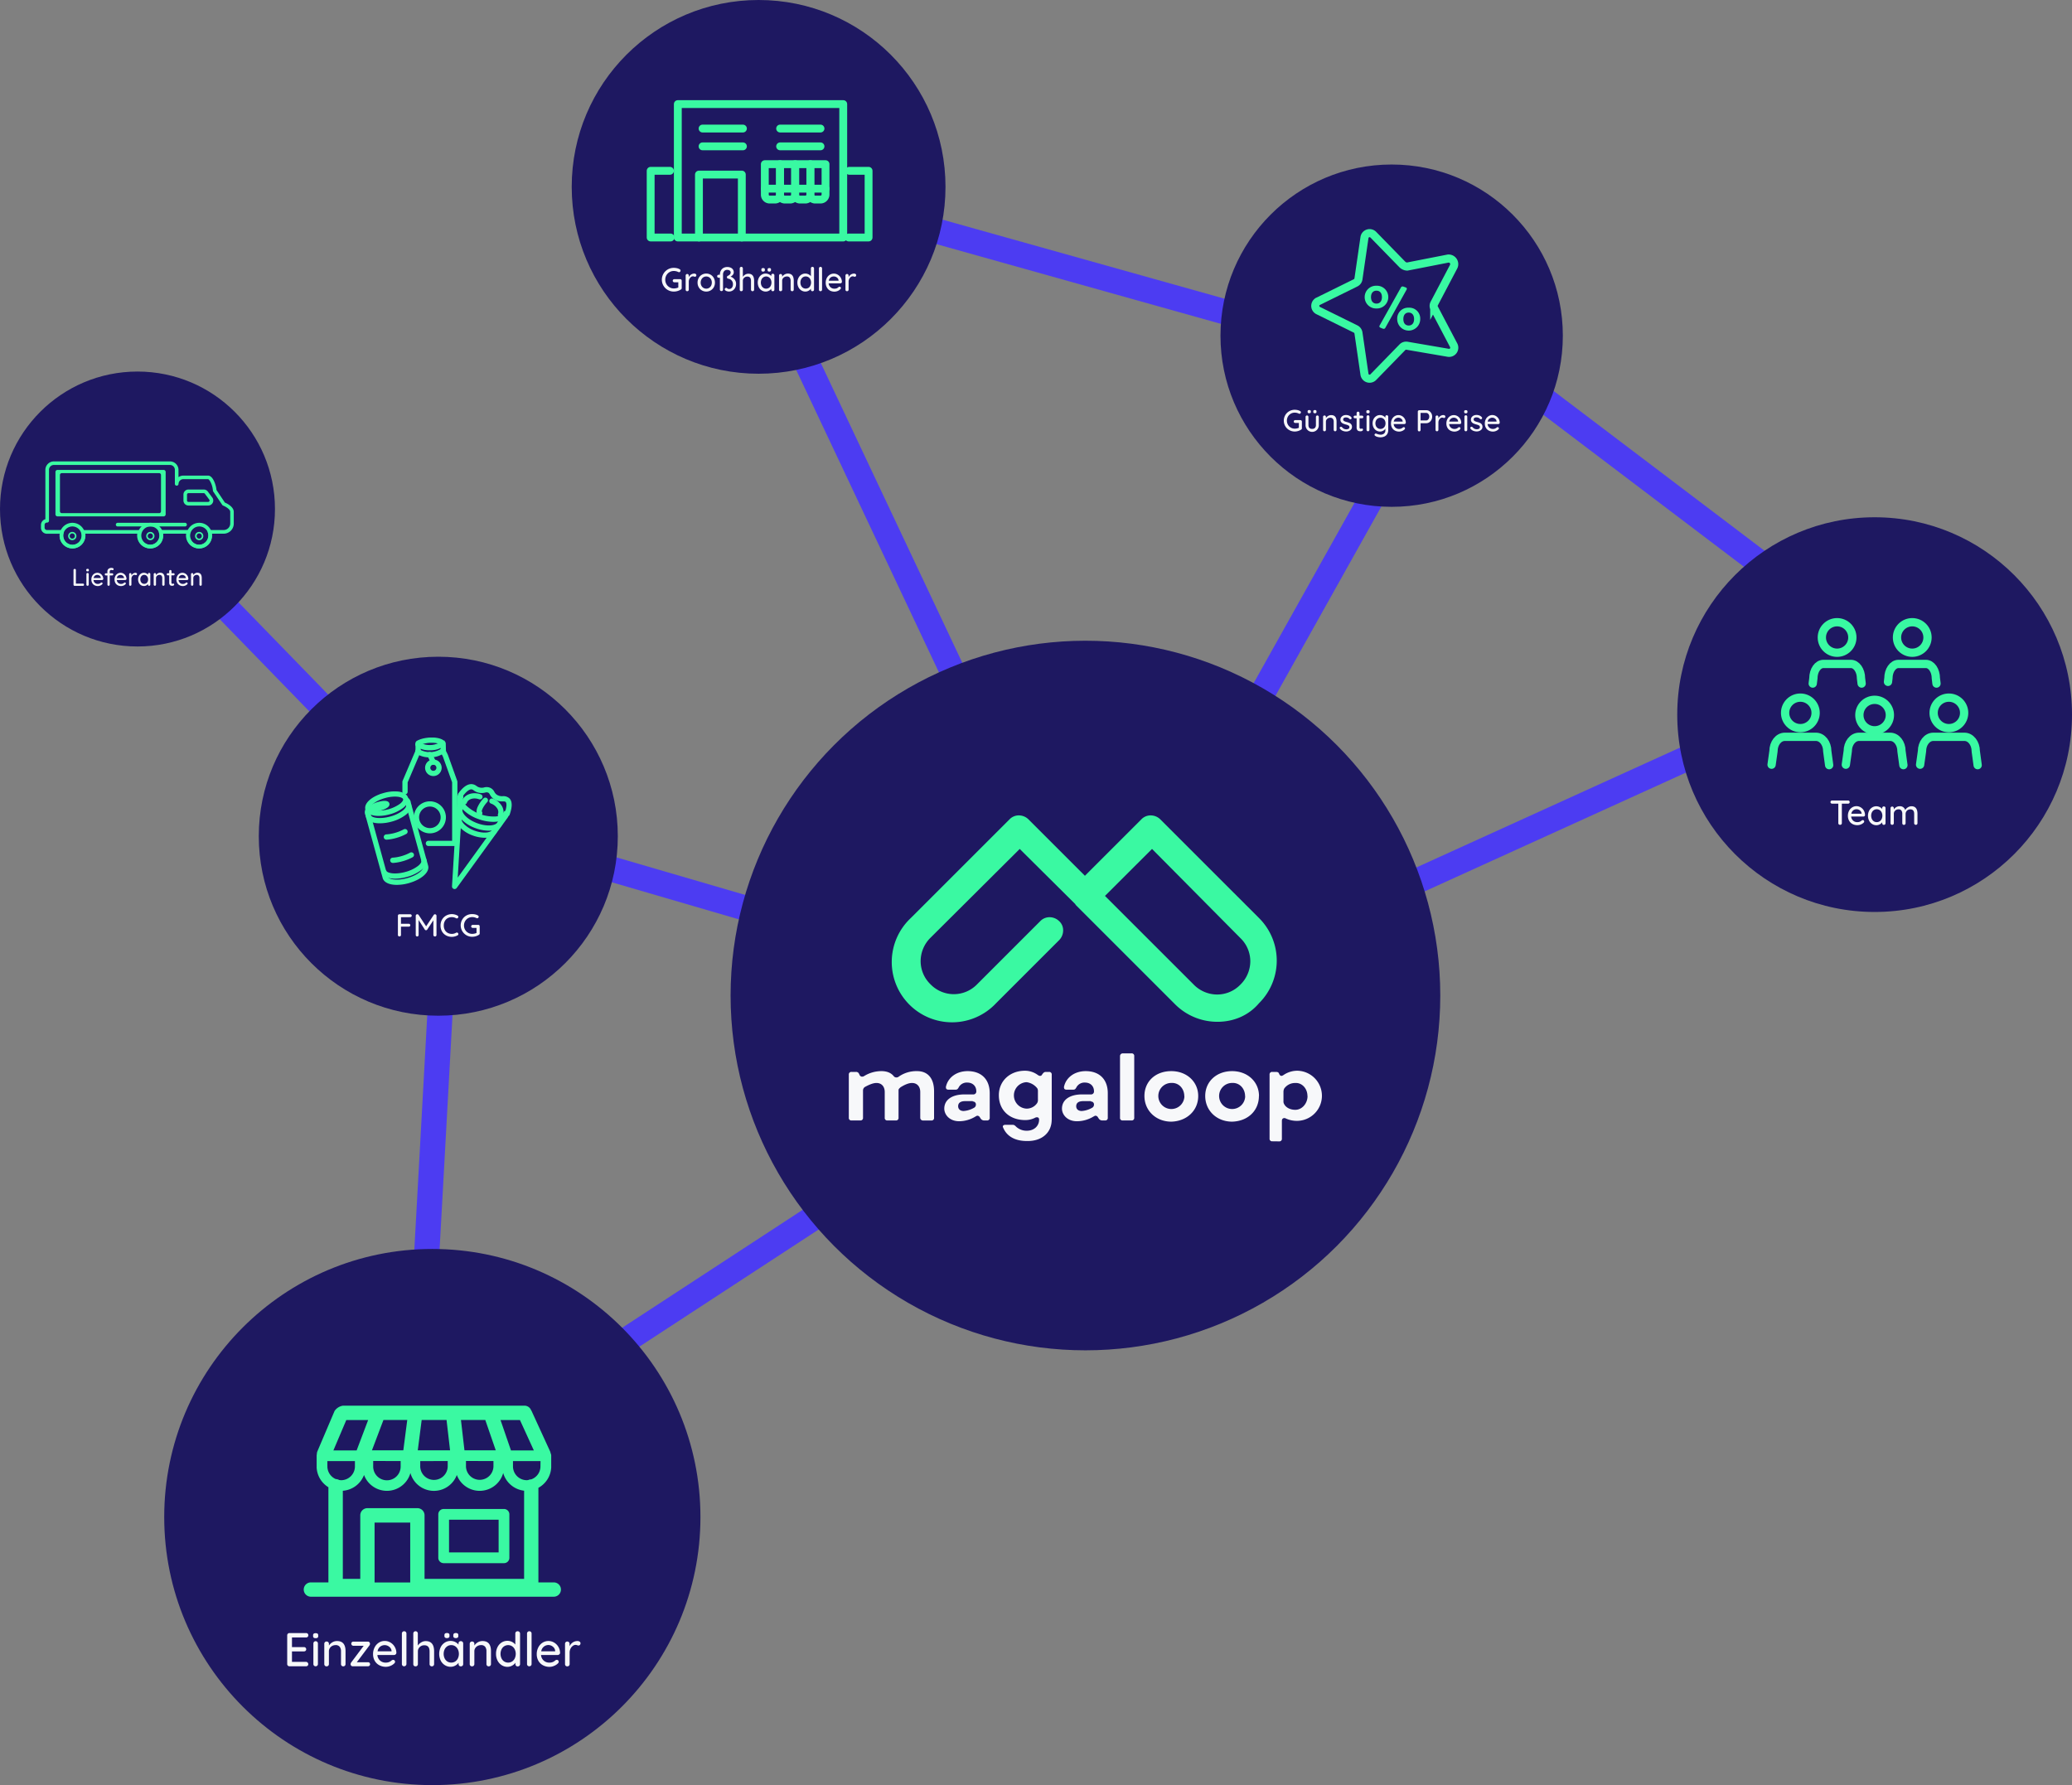
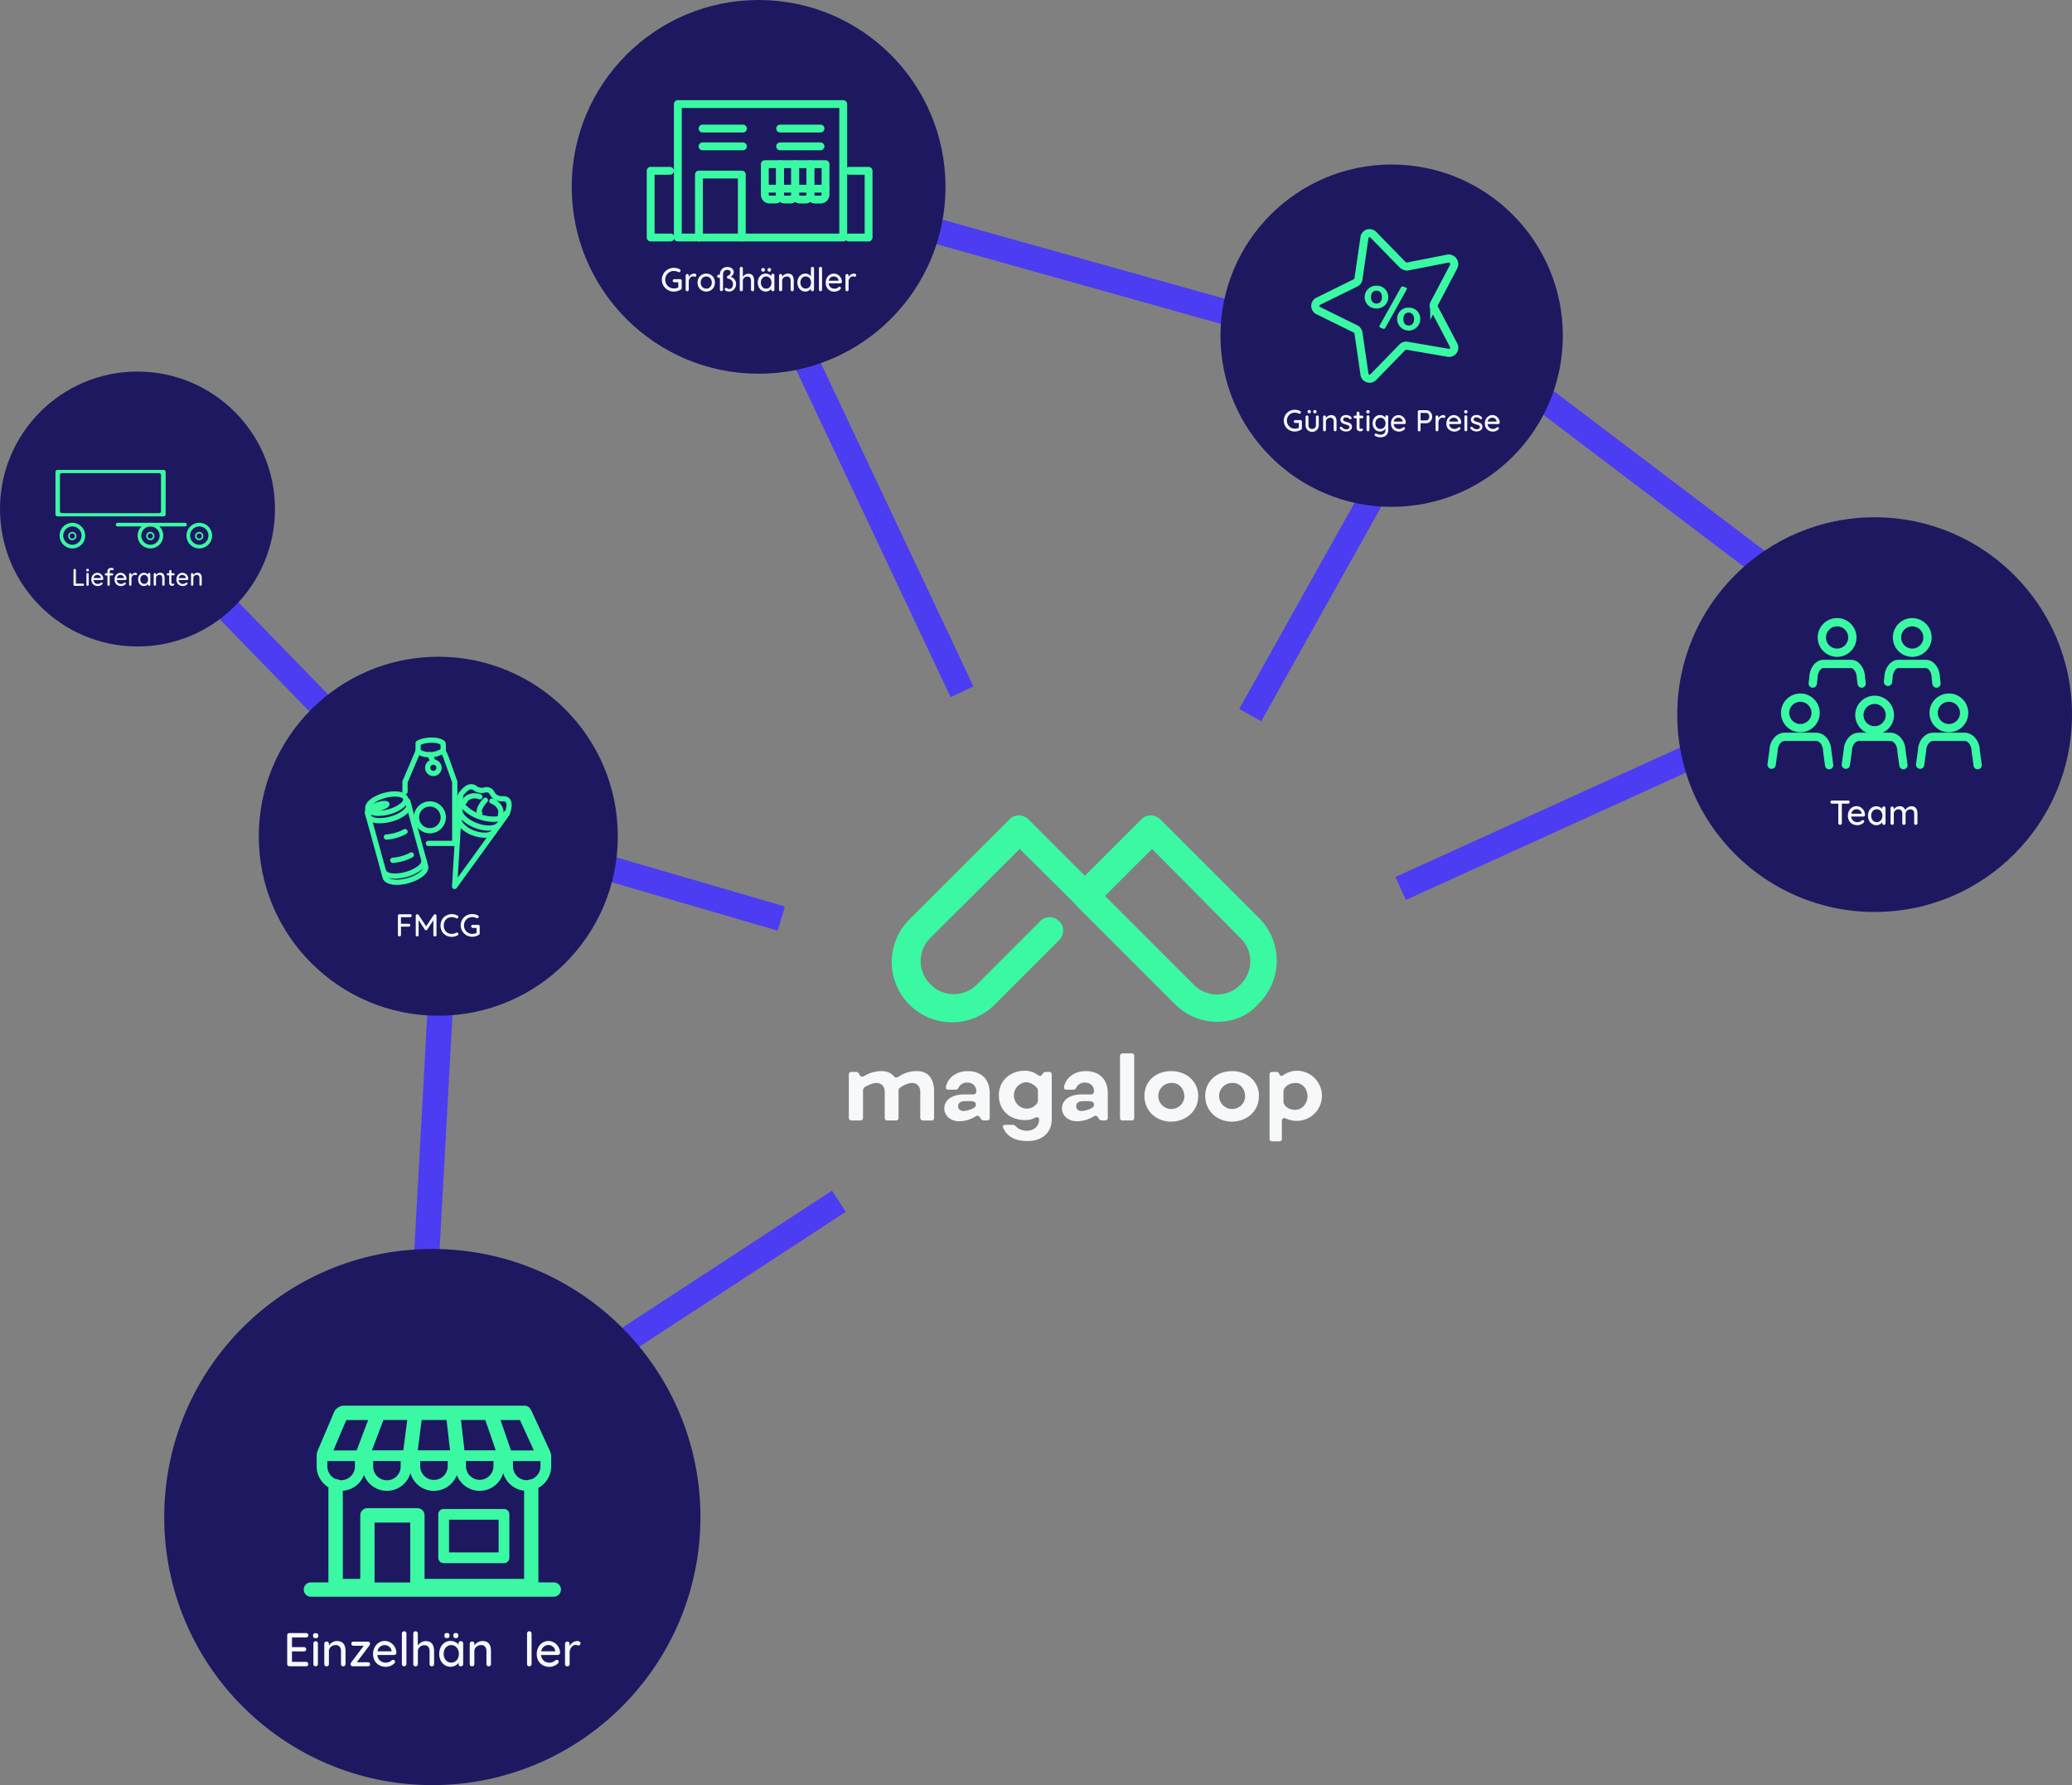
<svg xmlns="http://www.w3.org/2000/svg" id="b8af9580-9f77-4921-9e23-a58a8c4b2625" data-name="Ebene 1" viewBox="0 0 1232.95 1062.38">
  <rect x="0" y="0" width="1232.95" height="1062.38" fill="#808080" stroke="none" />
  <line x1="363.41" y1="803.62" x2="499.17" y2="714.9" style="fill:none;stroke:#4c3cf2;stroke-miterlimit:10;stroke-width:15px" />
  <line x1="349.54" y1="513.02" x2="464.92" y2="546.69" style="fill:none;stroke:#4c3cf2;stroke-miterlimit:10;stroke-width:15px" />
  <line x1="253.5" y1="753.87" x2="262.43" y2="591.9" style="fill:none;stroke:#4c3cf2;stroke-miterlimit:10;stroke-width:15px" />
  <line x1="833.49" y1="528.73" x2="1013.39" y2="446.93" style="fill:#f7f8fa;stroke:#4c3cf2;stroke-miterlimit:10;stroke-width:15px" />
  <line x1="545.72" y1="134.27" x2="743.95" y2="189.84" style="fill:#f7f8fa;stroke:#4c3cf2;stroke-miterlimit:10;stroke-width:15px" />
  <line x1="819.04" y1="291.33" x2="743.95" y2="425.56" style="fill:#f7f8fa;stroke:#4c3cf2;stroke-miterlimit:10;stroke-width:15px" />
  <line x1="910.35" y1="231.37" x2="1054.19" y2="340.36" style="fill:#f7f8fa;stroke:#4c3cf2;stroke-miterlimit:10;stroke-width:15px" />
  <line x1="126.9" y1="353.78" x2="196.4" y2="425.29" style="fill:none;stroke:#4c3cf2;stroke-miterlimit:10;stroke-width:15px" />
  <line x1="464.92" y1="183.81" x2="572.47" y2="411.7" style="fill:none;stroke:#4c3cf2;stroke-miterlimit:10;stroke-width:15px" />
-   <circle cx="645.89" cy="592.47" r="211.15" style="fill:#1e1861" />
  <path d="M547.6,665.18V649.91c0-3.29-1.88-5.4-4.93-5.4-1.88,0-4.23.94-6.82,2.58-.47.47-1.17.94-1.17,1.65v16.44a1.48,1.48,0,0,1-1.64,1.64H528.1a1.48,1.48,0,0,1-1.64-1.64V649.91c0-3.29-1.88-5.4-4.93-5.4-1.88,0-4.23.94-6.81,2.35a2.45,2.45,0,0,0-1.18,2.11v16.21a1.48,1.48,0,0,1-1.64,1.64h-5.17a1.48,1.48,0,0,1-1.64-1.64v-25.6a1.49,1.49,0,0,1,1.64-1.65h2.58a1.85,1.85,0,0,1,1.88,1.18l.24.47a1.73,1.73,0,0,0,1.41,1.17,2.6,2.6,0,0,0,1.17-.23,19.58,19.58,0,0,1,10.57-3.06c3,0,5.64.94,7.28,3.06a2,2,0,0,0,1.41.7,2.61,2.61,0,0,0,1.18-.23,18.26,18.26,0,0,1,11.27-3.53c6.34,0,10.1,4.23,10.1,12v15.74a1.48,1.48,0,0,1-1.65,1.64h-4.93A1.6,1.6,0,0,1,547.6,665.18Zm32.88-.71c.47-.23.7-.47,1.17-.47a1.71,1.71,0,0,1,1.41.94l.47.71a2.48,2.48,0,0,0,2.12,1.17h1.64a1.49,1.49,0,0,0,1.65-1.64V650.62c0-8.22-4.94-13.16-13.16-13.16-6.57,0-11.74,3.76-12.92,9.4a2.5,2.5,0,0,0,.24,1.17,1.75,1.75,0,0,0,1.17.47h4.23c1.18,0,1.41-.47,1.88-1.17a5.41,5.41,0,0,1,5.17-3.06c3.29,0,5.4,2.12,5.4,5.17a1.72,1.72,0,0,1-1.88,1.88H573.9c-7.51,0-12,3.29-12,8.46,0,3.52,3.05,7.51,8.92,7.51A18.91,18.91,0,0,0,580.48,664.47Zm-1.64-8.92a1.72,1.72,0,0,1,1.87,1.88,2.08,2.08,0,0,1-1.17,1.88,14.49,14.49,0,0,1-6.11,1.88c-2.11,0-3.28-1.18-3.28-2.82,0-1.18.47-3.06,4.22-3.06h4.47Zm47,10.8V639.58a1.49,1.49,0,0,0-1.64-1.65h-1.88c-.94,0-1.41.47-2.12,1.41-.47.94-.94.94-1.41.94s-.7-.23-1.17-.47a12.82,12.82,0,0,0-7.75-2.58c-8.93,0-15.5,6.11-15.5,14.56,0,8.93,6.34,14.8,15.73,14.8a12.75,12.75,0,0,0,5.88-1.41,2.06,2.06,0,0,1,1.17-.24c.7,0,1.17.47,1.17,1.41,0,3.76-3,6.58-7.28,6.58a9.1,9.1,0,0,1-6.34-2.35c-.7-.7-1.17-1.17-2.11-1.17H598.1a1.79,1.79,0,0,0-1.18.47,1.06,1.06,0,0,0,0,1.17c2.11,5.17,7.05,8,14.09,8C619.94,679.27,625.81,674.1,625.81,666.35Zm-8.69-18.79a3.17,3.17,0,0,1,.47,1.88v4.93a3.51,3.51,0,0,1-.47,2.12,7.5,7.5,0,0,1-6.34,3.29,7.88,7.88,0,0,1,0-15.74A9.59,9.59,0,0,1,617.12,647.56Zm33.59,16.91c.47-.23.7-.47,1.17-.47a1.71,1.71,0,0,1,1.41.94l.47.71a2.47,2.47,0,0,0,2.11,1.17h1.65a1.48,1.48,0,0,0,1.64-1.64V650.62c0-8.22-4.93-13.16-13.15-13.16-6.58,0-11.74,3.76-12.92,9.4a2.5,2.5,0,0,0,.24,1.17,1.75,1.75,0,0,0,1.17.47h4c1.18,0,1.41-.47,1.88-1.17a5.42,5.42,0,0,1,5.17-3.06c3.29,0,5.4,2.12,5.4,5.17a1.72,1.72,0,0,1-1.88,1.88h-5.17c-7.51,0-12,3.29-12,8.46,0,3.52,3.05,7.51,8.92,7.51A19.12,19.12,0,0,0,650.71,664.47Zm-1.65-8.92a1.72,1.72,0,0,1,1.88,1.88,2.1,2.1,0,0,1-1.17,1.88,14.49,14.49,0,0,1-6.11,1.88c-2.11,0-3.29-1.18-3.29-2.82,0-1.18.47-3.06,4.23-3.06h4.46Zm24.19,11.27a1.49,1.49,0,0,0,1.65-1.64V628.54a1.49,1.49,0,0,0-1.65-1.65h-5.16a1.61,1.61,0,0,0-1.65,1.65v36.64a1.48,1.48,0,0,0,1.65,1.64ZM713,652.26c0-8.46-6.81-14.8-16-14.8-9.4,0-16,6.11-16,14.8s6.82,15.27,16,15.27C706.14,667.29,713,661,713,652.26Zm-8.22.23a7.76,7.76,0,1,1-7.75-8C701.44,644.27,704.73,647.8,704.73,652.49Zm44.39-.23c0-8.46-6.81-14.8-16-14.8s-16,6.11-16,14.8,6.82,15.27,16,15.27C742.54,667.29,749.12,661,749.12,652.26Zm-8.22.23a7.76,7.76,0,1,1-7.75-8C737.61,644.27,740.9,647.8,740.9,652.49Zm20.2,26.78a1.48,1.48,0,0,0,1.64-1.64V667.06c0-1.18.7-1.65,1.41-1.65a1.4,1.4,0,0,1,.94.24,16,16,0,0,0,6.81,1.41,14.92,14.92,0,0,0,.23-29.83,14.47,14.47,0,0,0-8.45,2.58c-.47.24-.71.47-1.18.47s-.94-.23-1.4-1.17c-.24-.94-.94-1.18-1.88-1.18H757.1a1.48,1.48,0,0,0-1.64,1.65v38a1.48,1.48,0,0,0,1.64,1.64Zm16.91-27c0,4.46-3.29,8.22-7.29,8.22-2.81,0-5.4-1.17-6.57-3.29a3.15,3.15,0,0,1-.47-1.88v-5.63a4.34,4.34,0,0,1,.47-1.88,7.89,7.89,0,0,1,6.57-3.29C774.72,644.27,778,647.8,778,652.26Z" style="fill:#f7f8fa;fill-rule:evenodd" />
  <path d="M724.46,608.1a35.53,35.53,0,0,1-25.37-10.56l-58.72-58.72c-.23-.24-.47-.47-.47-.71l-33.11-32.88L553.7,558.08a19.61,19.61,0,0,0-5.87,13.85,19.2,19.2,0,0,0,5.87,13.86,19.3,19.3,0,0,0,27.72,0L619,548.21a7.64,7.64,0,0,1,5.64-2.35,8.19,8.19,0,0,1,5.63,2.35,7.28,7.28,0,0,1,2.35,5.64,8.22,8.22,0,0,1-2.35,5.64l-37.58,37.58A35.88,35.88,0,1,1,542,546.33l58.72-58.71a7.6,7.6,0,0,1,5.64-2.35,8.19,8.19,0,0,1,5.63,2.35l33.59,33.58,33.59-33.58a7.6,7.6,0,0,1,5.63-2.35,8.2,8.2,0,0,1,5.64,2.35l58.72,58.71a35.73,35.73,0,0,1,0,50.74C743,604.35,734.09,608.1,724.46,608.1ZM710.36,586a19.62,19.62,0,0,0,13.86,5.87A19.22,19.22,0,0,0,738.08,586,19.57,19.57,0,0,0,744,572.17a19.18,19.18,0,0,0-5.87-13.86l-52.61-53.08-28,27.95Z" style="fill:#3af9a2;fill-rule:evenodd" />
  <circle cx="257.26" cy="902.84" r="159.54" style="fill:#1e1861" />
  <path d="M264,930.29h35.9a3.19,3.19,0,0,0,3.2-3.19V901.23a3.19,3.19,0,0,0-3.2-3.19H264a3.19,3.19,0,0,0-3.19,3.19V927.1A3.19,3.19,0,0,0,264,930.29Zm3.2-25.86h29.51V923.9H267.2Z" style="fill:#3af9a2" />
  <path d="M329.53,941.73h-9.15V885.44A14.63,14.63,0,0,0,328,873.35a2.7,2.7,0,0,0,0-.49v-6.53a3.19,3.19,0,0,0-.35-1.44,4.32,4.32,0,0,0-.32-1.14L316.4,839.89a4.73,4.73,0,0,0-.38-.66,4.26,4.26,0,0,0-4-2.68H204.16a7.34,7.34,0,0,0-5.08,3.18l-10.21,24a4.33,4.33,0,0,0-.33,1.76,3.28,3.28,0,0,0-.12.84v6.53a3.87,3.87,0,0,0,0,.48,14.63,14.63,0,0,0,7,11.76v56.63H185a4.26,4.26,0,0,0,0,8.52H329.53a4.26,4.26,0,1,0,0-8.52ZM204,887.2a14.64,14.64,0,0,0,12.62-9.4,14.53,14.53,0,0,0,27.6-1.16,14.53,14.53,0,0,0,27.61,1.16,14.53,14.53,0,0,0,27.6-1.16,14.67,14.67,0,0,0,12.44,10.52v52.47H252.63V901.81a4.26,4.26,0,0,0-4.26-4.26H218.64a4.26,4.26,0,0,0-4.26,4.26v37.82H204Zm38.34-42.13L240,863.13H221.33l6.84-18.06Zm23.38,0,2.09,18.06H248.6l2.32-18.06Zm23.05,0L295,863.13H276.38l-2.09-18.06Zm4.86,24.45v2.94c0,.12,0,.23,0,.34a8.18,8.18,0,0,1-16.35,0c0-.11,0-.22,0-.33v-3Zm-27.22,0v3c0,.11,0,.22,0,.33a8.18,8.18,0,0,1-16.35,0c0-.11,0-.22,0-.32v-3Zm-28,0v2.94c0,.12,0,.23,0,.34a8.17,8.17,0,0,1-16.34,0c0-.11,0-.22,0-.33v-3Zm83.19,3c0,.11,0,.22,0,.33a8.22,8.22,0,0,1-5.54,7.58,4.07,4.07,0,0,0-1.7.38,7.12,7.12,0,0,1-.94.1,8.23,8.23,0,0,1-8.17-8.06c0-.11,0-.22,0-.32v-3h16.39Zm-3.94-9.34H304s0-.1,0-.15l-6.16-17.91H309.4Zm-111.6-18.06h13l-6.84,18.06H198.39Zm-11.26,27.41v-3H211.2v3c0,.11,0,.22,0,.33a8.23,8.23,0,0,1-8.18,8.06,8.14,8.14,0,0,1-1.21-.13,4.33,4.33,0,0,0-2-.55,8.24,8.24,0,0,1-5-7.38C194.83,872.69,194.82,872.58,194.81,872.48Zm28.09,33.59h21.21v35.66H222.9Z" style="fill:#3af9a2" />
  <path d="M183.06,989.47a1.26,1.26,0,0,1,.38.93,1.16,1.16,0,0,1-.38.91,1.33,1.33,0,0,1-1,.35H172.3a1.3,1.3,0,0,1-1-.39,1.28,1.28,0,0,1-.4-1v-17a1.27,1.27,0,0,1,.4-1,1.3,1.3,0,0,1,1-.39h9.79a1.34,1.34,0,0,1,1,.36,1.24,1.24,0,0,1,.38,1,1.16,1.16,0,0,1-.38.91,1.33,1.33,0,0,1-1,.35h-8.35v5.74h7.09a1.34,1.34,0,0,1,1,.37,1.23,1.23,0,0,1,.38.92,1.18,1.18,0,0,1-.38.93,1.4,1.4,0,0,1-1,.34h-7.09v6.22h8.35A1.28,1.28,0,0,1,183.06,989.47Z" style="fill:#f7f8fa" />
  <path d="M186.66,974.63a1.16,1.16,0,0,1-.35-.94v-.45a1.13,1.13,0,0,1,.38-1,2,2,0,0,1,1.17-.28,1.77,1.77,0,0,1,1.14.3,1.16,1.16,0,0,1,.35.94v.45a1.13,1.13,0,0,1-.37,1,1.92,1.92,0,0,1-1.15.28A1.82,1.82,0,0,1,186.66,974.63Zm2.14,16.64a1.3,1.3,0,0,1-1,.39,1.24,1.24,0,0,1-.94-.39,1.34,1.34,0,0,1-.38-1V978.14a1.34,1.34,0,0,1,.38-1,1.25,1.25,0,0,1,.94-.4,1.3,1.3,0,0,1,1,.4,1.34,1.34,0,0,1,.38,1v12.17A1.34,1.34,0,0,1,188.8,991.27Z" style="fill:#f7f8fa" />
  <path d="M205.61,982.66v7.65a1.34,1.34,0,0,1-.38,1,1.31,1.31,0,0,1-1,.39,1.24,1.24,0,0,1-.94-.39,1.3,1.3,0,0,1-.38-1v-7.62a4.25,4.25,0,0,0-.76-2.64,2.94,2.94,0,0,0-2.48-1,4.22,4.22,0,0,0-2,.5,3.58,3.58,0,0,0-1.43,1.32,3.32,3.32,0,0,0-.52,1.81v7.62a1.34,1.34,0,0,1-.38,1,1.31,1.31,0,0,1-1,.39,1.24,1.24,0,0,1-1-.38,1.34,1.34,0,0,1-.37-1v-12a1.34,1.34,0,0,1,.38-1,1.28,1.28,0,0,1,1-.39,1.31,1.31,0,0,1,1,.39,1.34,1.34,0,0,1,.38,1v1a6,6,0,0,1,2-1.9,5.43,5.43,0,0,1,2.79-.77Q205.61,976.59,205.61,982.66Z" style="fill:#f7f8fa" />
  <path d="M219.84,989.54a1.21,1.21,0,0,1,.37.89,1.18,1.18,0,0,1-.37.88,1.21,1.21,0,0,1-.9.35h-9.09a1.13,1.13,0,0,1-.88-.39,1.18,1.18,0,0,1-.35-.82,2.3,2.3,0,0,1,.11-.6,2.45,2.45,0,0,1,.31-.55l7.37-9.84H210.3a1.25,1.25,0,0,1-1.26-1.27,1.17,1.17,0,0,1,.35-.87,1.24,1.24,0,0,1,.91-.34h8.64a1.13,1.13,0,0,1,.89.4,1.28,1.28,0,0,1,.32,1,2.11,2.11,0,0,1-.1.49,1.46,1.46,0,0,1-.29.47l-7.43,9.9h6.61A1.25,1.25,0,0,1,219.84,989.54Z" style="fill:#f7f8fa" />
  <path d="M235.4,984.59a1.4,1.4,0,0,1-.93.35h-9.9a4.87,4.87,0,0,0,1.56,3.29,4.76,4.76,0,0,0,3.33,1.24,5.24,5.24,0,0,0,2.19-.39,5.39,5.39,0,0,0,1.49-1,1.72,1.72,0,0,1,.82-.25,1,1,0,0,1,.8.34,1.09,1.09,0,0,1,.33.79,1.39,1.39,0,0,1-.57,1.07,6.52,6.52,0,0,1-2.16,1.37,7,7,0,0,1-2.76.57,8.15,8.15,0,0,1-4-1,6.72,6.72,0,0,1-2.67-2.67,7.93,7.93,0,0,1-.94-3.88,8.51,8.51,0,0,1,1-4.15,7.09,7.09,0,0,1,2.56-2.75,6.6,6.6,0,0,1,6.79,0,7.06,7.06,0,0,1,2.53,2.56,7.25,7.25,0,0,1,1,3.65A1.21,1.21,0,0,1,235.4,984.59ZM226.2,980a4.33,4.33,0,0,0-1.52,2.74H233v-.22a3.45,3.45,0,0,0-1.34-2.45,4.22,4.22,0,0,0-2.71-1A4.34,4.34,0,0,0,226.2,980Z" style="fill:#f7f8fa" />
  <path d="M241.41,991.27a1.3,1.3,0,0,1-.95.39,1.24,1.24,0,0,1-.94-.39,1.3,1.3,0,0,1-.38-1V972.2a1.32,1.32,0,0,1,.39-1,1.3,1.3,0,0,1,1-.39,1.26,1.26,0,0,1,.94.39,1.35,1.35,0,0,1,.38,1v18.11A1.28,1.28,0,0,1,241.41,991.27Z" style="fill:#f7f8fa" />
  <path d="M258.32,982.8v7.51a1.34,1.34,0,0,1-.38,1,1.3,1.3,0,0,1-1,.39,1.24,1.24,0,0,1-.94-.39,1.3,1.3,0,0,1-.38-1V982.8q0-3.64-3.1-3.65a3.82,3.82,0,0,0-2.75,1.05,3.48,3.48,0,0,0-1.1,2.6v7.51a1.34,1.34,0,0,1-.38,1,1.3,1.3,0,0,1-1,.39,1.27,1.27,0,0,1-1-.38,1.34,1.34,0,0,1-.36-1V972.2a1.31,1.31,0,0,1,.38-1,1.24,1.24,0,0,1,.94-.39,1.3,1.3,0,0,1,1,.39,1.35,1.35,0,0,1,.38,1v7.12a5.81,5.81,0,0,1,2-1.87,5,5,0,0,1,2.7-.78C256.67,976.67,258.32,978.72,258.32,982.8Z" style="fill:#f7f8fa" />
  <path d="M275.24,977.11a1.35,1.35,0,0,1,.38,1v12.2a1.34,1.34,0,0,1-.38,1,1.3,1.3,0,0,1-1,.39,1.25,1.25,0,0,1-1-.38,1.34,1.34,0,0,1-.36-1v-.73a6.07,6.07,0,0,1-2,1.68,5.62,5.62,0,0,1-2.73.69,6.33,6.33,0,0,1-3.47-1,6.73,6.73,0,0,1-2.45-2.74,9.23,9.23,0,0,1,0-7.91,6.82,6.82,0,0,1,2.43-2.74,6.27,6.27,0,0,1,3.41-1,6.21,6.21,0,0,1,2.77.62,5.73,5.73,0,0,1,2,1.57v-.67a1.42,1.42,0,0,1,.36-1,1.26,1.26,0,0,1,1-.39A1.29,1.29,0,0,1,275.24,977.11Zm-4.36,11.69a4.55,4.55,0,0,0,1.6-1.86,6.39,6.39,0,0,0,0-5.32,4.71,4.71,0,0,0-1.6-1.87,4.13,4.13,0,0,0-2.35-.69,4.18,4.18,0,0,0-2.35.68,4.59,4.59,0,0,0-1.6,1.85,6.46,6.46,0,0,0,0,5.35,4.55,4.55,0,0,0,1.6,1.86,4.46,4.46,0,0,0,4.7,0Zm-6.06-14.24a1.18,1.18,0,0,1-.37-1v-.42c0-.85.49-1.27,1.46-1.27a1.89,1.89,0,0,1,1.19.3,1.18,1.18,0,0,1,.36,1v.42a1.21,1.21,0,0,1-.38,1,1.93,1.93,0,0,1-1.17.29A1.63,1.63,0,0,1,264.82,974.56Zm5.29,0a1.18,1.18,0,0,1-.37-1v-.42c0-.85.5-1.27,1.49-1.27a1.77,1.77,0,0,1,1.14.3,1.21,1.21,0,0,1,.35,1v.42a1.23,1.23,0,0,1-.36,1,1.9,1.9,0,0,1-1.16.29A1.61,1.61,0,0,1,270.11,974.56Z" style="fill:#f7f8fa" />
  <path d="M292.16,982.66v7.65a1.34,1.34,0,0,1-.38,1,1.31,1.31,0,0,1-1,.39,1.28,1.28,0,0,1-.95-.39,1.33,1.33,0,0,1-.37-1v-7.62a4.25,4.25,0,0,0-.76-2.64,2.94,2.94,0,0,0-2.48-1,4.22,4.22,0,0,0-2,.5,3.58,3.58,0,0,0-1.43,1.32,3.32,3.32,0,0,0-.52,1.81v7.62a1.34,1.34,0,0,1-.38,1,1.31,1.31,0,0,1-1,.39,1.24,1.24,0,0,1-1-.38,1.34,1.34,0,0,1-.37-1v-12a1.34,1.34,0,0,1,.38-1,1.28,1.28,0,0,1,1-.39,1.31,1.31,0,0,1,1,.39,1.34,1.34,0,0,1,.38,1v1a6,6,0,0,1,2-1.9,5.43,5.43,0,0,1,2.79-.77Q292.16,976.59,292.16,982.66Z" style="fill:#f7f8fa" />
-   <path d="M309.08,971.23a1.33,1.33,0,0,1,.38,1v18.11a1.34,1.34,0,0,1-.38,1,1.31,1.31,0,0,1-1,.39,1.24,1.24,0,0,1-1-.38,1.3,1.3,0,0,1-.37-1v-.78a5.68,5.68,0,0,1-2,1.71,5.6,5.6,0,0,1-2.74.71,6.27,6.27,0,0,1-3.46-1,6.87,6.87,0,0,1-2.45-2.74,8.54,8.54,0,0,1-.9-4,8.7,8.7,0,0,1,.89-4,6.82,6.82,0,0,1,2.43-2.74,6.27,6.27,0,0,1,3.4-1,6.08,6.08,0,0,1,2.76.62,5.79,5.79,0,0,1,2,1.6V972.2a1.32,1.32,0,0,1,.37-1,1.27,1.27,0,0,1,1-.38A1.34,1.34,0,0,1,309.08,971.23Zm-4.36,17.57a4.55,4.55,0,0,0,1.6-1.86,6.41,6.41,0,0,0,0-5.33,4.52,4.52,0,0,0-1.6-1.87,4.4,4.4,0,0,0-4.7,0,4.44,4.44,0,0,0-1.6,1.87,6.41,6.41,0,0,0,0,5.33,4.48,4.48,0,0,0,1.6,1.86,4.46,4.46,0,0,0,4.7,0Z" style="fill:#f7f8fa" />
  <path d="M315.93,991.27a1.34,1.34,0,0,1-1,.39,1.24,1.24,0,0,1-.94-.39,1.3,1.3,0,0,1-.38-1V972.2a1.32,1.32,0,0,1,.39-1,1.3,1.3,0,0,1,1-.39,1.26,1.26,0,0,1,.94.39,1.35,1.35,0,0,1,.38,1v18.11A1.3,1.3,0,0,1,315.93,991.27Z" style="fill:#f7f8fa" />
  <path d="M332.77,984.59a1.35,1.35,0,0,1-.92.35h-9.91a4.88,4.88,0,0,0,1.57,3.29,4.74,4.74,0,0,0,3.33,1.24,5.24,5.24,0,0,0,2.19-.39,5.39,5.39,0,0,0,1.49-1,1.69,1.69,0,0,1,.82-.25,1,1,0,0,1,.8.34,1.08,1.08,0,0,1,.32.79,1.38,1.38,0,0,1-.56,1.07,6.52,6.52,0,0,1-2.16,1.37A7,7,0,0,1,327,992a8.12,8.12,0,0,1-4-1,6.72,6.72,0,0,1-2.67-2.67,7.93,7.93,0,0,1-.94-3.88,8.51,8.51,0,0,1,1-4.15,7,7,0,0,1,2.56-2.75,6.6,6.6,0,0,1,6.79,0,7.06,7.06,0,0,1,2.53,2.56,7.25,7.25,0,0,1,1,3.65A1.18,1.18,0,0,1,332.77,984.59ZM323.58,980a4.33,4.33,0,0,0-1.52,2.74h8.29v-.22A3.4,3.4,0,0,0,329,980a4.22,4.22,0,0,0-2.72-1A4.31,4.31,0,0,0,323.58,980Z" style="fill:#f7f8fa" />
  <path d="M344.9,977a1.12,1.12,0,0,1,.53.94,1.43,1.43,0,0,1-.35,1,1.18,1.18,0,0,1-.86.35,2.8,2.8,0,0,1-.76-.17,3.18,3.18,0,0,0-.93-.2,2.84,2.84,0,0,0-1.7.61,4.41,4.41,0,0,0-1.35,1.66,5.3,5.3,0,0,0-.52,2.35v6.77a1.3,1.3,0,0,1-.38,1,1.28,1.28,0,0,1-1,.39,1.27,1.27,0,0,1-1-.38,1.34,1.34,0,0,1-.36-1v-12a1.34,1.34,0,0,1,.38-1,1.26,1.26,0,0,1,.94-.39,1.28,1.28,0,0,1,1,.39,1.3,1.3,0,0,1,.38,1v1.43a5.33,5.33,0,0,1,1.86-2.24,5,5,0,0,1,2.81-.88A2.1,2.1,0,0,1,344.9,977Z" style="fill:#f7f8fa" />
  <circle cx="260.81" cy="497.66" r="106.82" style="fill:#1e1861" />
  <path d="M270.59,503.11H254.92a1.18,1.18,0,1,1,0-2.36h14.49V465.51l-5.5-15.35-1.17-2.34a1.19,1.19,0,0,1-.13-.49l-.12-4.35c-.49-.41-2-1.31-5.5-1.31a16.77,16.77,0,0,0-7,1.34v4.08a1.19,1.19,0,1,1-2.37,0v-4.8a1.17,1.17,0,0,1,.55-1c.12-.08,3.16-2,8.84-2,5.89,0,7.51,2.29,7.67,2.55a1.17,1.17,0,0,1,.18.6L265,447l1.08,2.17.06.13,5.6,15.61a1.34,1.34,0,0,1,.06.4v36.62A1.18,1.18,0,0,1,270.59,503.11Z" style="fill:#3af9a2;stroke:#39f9a2;stroke-miterlimit:10;stroke-width:0.753px" />
  <path d="M241,472.39a1.18,1.18,0,0,1-1.18-1.18v-5.9a1.1,1.1,0,0,1,.1-.47l7.77-18.21a1.18,1.18,0,0,1,2.17.93l-7.67,18v5.66A1.18,1.18,0,0,1,241,472.39Z" style="fill:#3af9a2;stroke:#39f9a2;stroke-miterlimit:10;stroke-width:0.753px" />
  <path d="M255.75,450.34A13.23,13.23,0,0,1,248,448.2a1.18,1.18,0,0,1-.24-1.65,1.19,1.19,0,0,1,1.66-.24,12.8,12.8,0,0,0,12.75-.06,1.18,1.18,0,1,1,1.46,1.86A13.21,13.21,0,0,1,255.75,450.34Z" style="fill:#3af9a2;stroke:#39f9a2;stroke-miterlimit:10;stroke-width:0.753px" />
-   <path d="M255.75,446.14A13.23,13.23,0,0,1,248,444a1.18,1.18,0,0,1-.24-1.65,1.19,1.19,0,0,1,1.66-.24,12.8,12.8,0,0,0,12.75-.06,1.18,1.18,0,1,1,1.46,1.85A13.14,13.14,0,0,1,255.75,446.14Z" style="fill:#3af9a2;stroke:#39f9a2;stroke-miterlimit:10;stroke-width:0.753px" />
  <path d="M255.8,495.57a9.15,9.15,0,1,1,9.16-9.15A9.16,9.16,0,0,1,255.8,495.57Zm0-15.94a6.79,6.79,0,1,0,6.79,6.79A6.8,6.8,0,0,0,255.8,479.63Z" style="fill:#3af9a2;stroke:#39f9a2;stroke-miterlimit:10;stroke-width:0.753px" />
  <path d="M257.88,461.48a4.55,4.55,0,1,1,4.55-4.55A4.56,4.56,0,0,1,257.88,461.48Zm0-6.74a2.19,2.19,0,1,0,2.18,2.19A2.19,2.19,0,0,0,257.88,454.74Z" style="fill:#3af9a2;stroke:#39f9a2;stroke-miterlimit:10;stroke-width:0.753px" />
  <path d="M257.88,454.74a1.2,1.2,0,0,1-1.07-.67l-2.12-4.39a1.18,1.18,0,1,1,2.12-1l2.13,4.39a1.17,1.17,0,0,1-.55,1.58A1.16,1.16,0,0,1,257.88,454.74Z" style="fill:#3af9a2;stroke:#39f9a2;stroke-miterlimit:10;stroke-width:0.753px" />
  <path d="M225.27,485.21a15,15,0,0,1-2.28-.16c-2.86-.4-4.71-1.61-5.2-3.39-.94-3.41,3.65-7.45,10.68-9.38a22.47,22.47,0,0,1,8.78-.79c2.86.41,4.71,1.61,5.2,3.39s-.48,3.76-2.73,5.57a22.4,22.4,0,0,1-7.95,3.82A24.84,24.84,0,0,1,225.27,485.21ZM235,473.7a22.22,22.22,0,0,0-5.86.86c-6.23,1.71-9.46,4.93-9,6.48.22.79,1.43,1.42,3.25,1.67a22.41,22.41,0,0,0,14.92-4.1c1.42-1.15,2.15-2.31,1.93-3.1s-1.43-1.42-3.25-1.68A15.11,15.11,0,0,0,235,473.7Z" style="fill:#3af9a2;stroke:#39f9a2;stroke-miterlimit:10;stroke-width:0.753px" />
  <path d="M235.11,522.56a17.22,17.22,0,0,1-2.33-.15c-3-.4-4.95-1.61-5.53-3.41l2.24-.74c.61,1.87,5.83,2.7,11.91,1a21.52,21.52,0,0,0,7.6-3.63c1.55-1.25,2.33-2.52,2.09-3.39l2.28-.63c.52,1.87-.51,4-2.89,5.86a23.85,23.85,0,0,1-8.45,4.06A26.53,26.53,0,0,1,235.11,522.56Z" style="fill:#3af9a2;stroke:#39f9a2;stroke-miterlimit:10;stroke-width:0.753px" />
  <path d="M229.86,499.32a1.19,1.19,0,0,1-.07-2.37,24.78,24.78,0,0,0,5.22-.88,25.66,25.66,0,0,0,5.42-2.17,1.18,1.18,0,0,1,1.15,2.07,28.23,28.23,0,0,1-5.94,2.38,27,27,0,0,1-5.71,1Z" style="fill:#3af9a2;stroke:#39f9a2;stroke-miterlimit:10;stroke-width:0.753px" />
  <path d="M233.67,513.17a1.19,1.19,0,0,1-.07-2.37,24.15,24.15,0,0,0,5.22-.88,25.9,25.9,0,0,0,5.39-2.15,1.18,1.18,0,0,1,1.61.46,1.17,1.17,0,0,1-.46,1.6,28,28,0,0,1-5.91,2.37,27,27,0,0,1-5.71,1Z" style="fill:#3af9a2;stroke:#39f9a2;stroke-miterlimit:10;stroke-width:0.753px" />
  <path d="M226,489.6a17.33,17.33,0,0,1-2.33-.15c-3-.41-5-1.62-5.53-3.42l2.25-.73c.6,1.86,5.82,2.69,11.9,1a21.52,21.52,0,0,0,7.6-3.62c1.56-1.25,2.34-2.52,2.1-3.4l2.28-.63c.51,1.87-.52,3.95-2.89,5.87A23.9,23.9,0,0,1,233,488.6,26.41,26.41,0,0,1,226,489.6Z" style="fill:#3af9a2;stroke:#39f9a2;stroke-miterlimit:10;stroke-width:0.753px" />
  <path d="M222.58,482.6c-.73,0-2.06-.12-2.37-1.27-.37-1.34,1.15-2.18,1.65-2.46a15.57,15.57,0,0,1,3.31-1.28c2.08-.57,5.65-1.24,6.17.68h0c.53,1.92-2.88,3.17-5,3.74a15.6,15.6,0,0,1-3.49.59Z" style="fill:#3af9a2;stroke:#39f9a2;stroke-miterlimit:10;stroke-width:0.753px" />
  <path d="M236.09,526.24c-4.21,0-7.29-1.33-8-3.75l-10.28-37.36-.05-.2a3.9,3.9,0,0,1,.76-4.22l1.74,1.6c-.57.62-.51,1-.23,2l.06.2,10.28,37.37c.47,1.7,5.25,2.93,12,1.08s10.21-5.36,9.75-7.06l-10.28-37.37,0-.17c-.26-1-.38-1.29-1.1-1.53l.75-2.25a3.87,3.87,0,0,1,2.63,3.16l0,.17,10.28,37.36c1,3.62-3.91,7.91-11.41,10A26.63,26.63,0,0,1,236.09,526.24Z" style="fill:#3af9a2;stroke:#39f9a2;stroke-miterlimit:10;stroke-width:0.753px" />
  <path d="M270.52,528.73a1.12,1.12,0,0,1-.4-.07,1.19,1.19,0,0,1-.78-1.18l3.22-53.23a1.19,1.19,0,0,1,1.26-1.11,1.18,1.18,0,0,1,1.1,1.25l-3,49.17L300,484.79a1.18,1.18,0,0,1,1.92,1.38l-30.46,42.07A1.2,1.2,0,0,1,270.52,528.73Z" style="fill:#3af9a2;stroke:#39f9a2;stroke-miterlimit:10;stroke-width:0.753px" />
  <path d="M288.39,498.2a20.52,20.52,0,0,1-6.94-1.32,19.17,19.17,0,0,1-7.31-4.57c-1.94-2.06-2.63-4.22-1.95-6.07a1.18,1.18,0,0,1,2.22.81c-.35,1,.18,2.29,1.46,3.65a16.73,16.73,0,0,0,6.39,4c5.53,2,10.19,1.24,10.91-.73a1.19,1.19,0,0,1,1.52-.7,1.17,1.17,0,0,1,.7,1.51c-.68,1.85-2.6,3.05-5.41,3.38A13.65,13.65,0,0,1,288.39,498.2Z" style="fill:#3af9a2;stroke:#39f9a2;stroke-miterlimit:10;stroke-width:0.753px" />
  <path d="M290.87,494a23,23,0,0,1-7.8-1.49,21.56,21.56,0,0,1-8.21-5.13c-2.15-2.29-2.93-4.68-2.18-6.72a1.18,1.18,0,1,1,2.22.82c-.84,2.3,2.64,6.48,9,8.81s11.7,1.38,12.55-.92a1.18,1.18,0,0,1,1.51-.71,1.19,1.19,0,0,1,.71,1.52c-.75,2-2.88,3.36-6,3.72A17.21,17.21,0,0,1,290.87,494Z" style="fill:#3af9a2;stroke:#39f9a2;stroke-miterlimit:10;stroke-width:0.753px" />
  <path d="M293.46,488.73a25.89,25.89,0,0,1-8.76-1.67,24.31,24.31,0,0,1-9.21-5.75c-2.39-2.55-3.25-5.19-2.43-7.43a1.19,1.19,0,0,1,1.52-.7,1.17,1.17,0,0,1,.7,1.51c-.49,1.34.21,3.17,1.93,5a24.09,24.09,0,0,0,18,6.58c2.49-.28,4.21-1.22,4.7-2.56a1.18,1.18,0,0,1,2.22.81c-.82,2.24-3.19,3.7-6.65,4.1A16.14,16.14,0,0,1,293.46,488.73Z" style="fill:#3af9a2;stroke:#39f9a2;stroke-miterlimit:10;stroke-width:0.753px" />
  <path d="M301.81,485.5a1.07,1.07,0,0,1-.39-.07,1.18,1.18,0,0,1-.73-1.5c1.65-4.78,1-6.37.48-6.89s-1-.45-2.15-.48a8.19,8.19,0,0,1-5-1.37,7.11,7.11,0,0,1-2.21-2.53c-.39-.68-.61-1.06-1.31-1.33a2.87,2.87,0,0,0-1.9,0,7.87,7.87,0,0,1-3.66.06A7.63,7.63,0,0,1,282,470a2.65,2.65,0,0,0-1.28-.59c-1.54-.18-3.52,1.32-5.73,4.34a1.18,1.18,0,1,1-1.9-1.39c2.81-3.86,5.4-5.59,7.91-5.3a4.84,4.84,0,0,1,2.32,1,5.57,5.57,0,0,0,2.13,1,5.74,5.74,0,0,0,2.68-.06,5.1,5.1,0,0,1,3.25.13,4.64,4.64,0,0,1,2.48,2.34,5,5,0,0,0,1.53,1.78,6,6,0,0,0,3.69.95,5.06,5.06,0,0,1,3.74,1.15c1.68,1.65,1.71,4.71.1,9.35A1.18,1.18,0,0,1,301.81,485.5Z" style="fill:#3af9a2;stroke:#39f9a2;stroke-miterlimit:10;stroke-width:0.753px" />
  <path d="M276.33,478.42a1.12,1.12,0,0,1-.4-.07,1.18,1.18,0,0,1-.71-1.51c1.37-3.74,6.2-5.42,10.76-3.75a1.18,1.18,0,1,1-.81,2.22c-3.34-1.22-6.81-.17-7.73,2.34A1.17,1.17,0,0,1,276.33,478.42Z" style="fill:#3af9a2;stroke:#39f9a2;stroke-miterlimit:10;stroke-width:0.753px" />
  <path d="M297.79,486.21a1.18,1.18,0,0,1-1.11-1.59,4.27,4.27,0,0,0-.53-3.75,7.49,7.49,0,0,0-3.86-3,1.19,1.19,0,0,1-.7-1.52,1.18,1.18,0,0,1,1.52-.7,9.85,9.85,0,0,1,5.06,4,6.61,6.61,0,0,1,.73,5.8A1.2,1.2,0,0,1,297.79,486.21Z" style="fill:#3af9a2;stroke:#39f9a2;stroke-miterlimit:10;stroke-width:0.753px" />
  <path d="M285.53,485.15a1.17,1.17,0,0,1-.8-.31c-.67-.62-1.25-1.89-.19-4.4a18.48,18.48,0,0,1,3.4-5,1.18,1.18,0,0,1,1.74,1.6c-2.9,3.16-3.56,5.62-3.33,6.09a1.18,1.18,0,0,1-.82,2Zm.82-2Z" style="fill:#3af9a2;stroke:#39f9a2;stroke-miterlimit:10;stroke-width:0.753px" />
  <path d="M238.61,545.87v3.9h4.64a.92.92,0,0,1,.65.24.86.86,0,0,1,.25.64.79.79,0,0,1-.25.59.92.92,0,0,1-.65.24h-4.64v4.93a.88.88,0,0,1-.27.65,1,1,0,0,1-1.31,0,.87.87,0,0,1-.26-.65V545a.89.89,0,0,1,.9-.9h6.42a.9.9,0,0,1,.65.24.85.85,0,0,1,.26.64.78.78,0,0,1-.27.59.88.88,0,0,1-.64.26Z" style="fill:#f7f8fa" />
  <path d="M259.48,544.39a.86.86,0,0,1,.26.63v11.39a.87.87,0,0,1-.92.91.94.94,0,0,1-.68-.26.86.86,0,0,1-.26-.65v-8.72l-3.65,5.54a1,1,0,0,1-.33.28.69.69,0,0,1-.41.1.61.61,0,0,1-.38-.1.83.83,0,0,1-.33-.28l-3.68-5.7v8.88a.92.92,0,0,1-.23.65.88.88,0,0,1-1.25,0,.92.92,0,0,1-.23-.65V545a.9.9,0,0,1,.92-.9.87.87,0,0,1,.44.11,1,1,0,0,1,.35.3l4.47,6.76,4.52-6.76a.91.91,0,0,1,.75-.41A1,1,0,0,1,259.48,544.39Z" style="fill:#f7f8fa" />
  <path d="M272.72,545.66a1,1,0,0,1-.23.62.72.72,0,0,1-.62.3,1.07,1.07,0,0,1-.51-.13,5.24,5.24,0,0,0-5,0,4.36,4.36,0,0,0-1.68,1.75,5.33,5.33,0,0,0-.6,2.57,5.43,5.43,0,0,0,.62,2.69,4.17,4.17,0,0,0,1.71,1.72,5,5,0,0,0,2.45.6,4.81,4.81,0,0,0,2.52-.68,1,1,0,0,1,.49-.11.76.76,0,0,1,.66.32.94.94,0,0,1,.23.6.79.79,0,0,1-.12.42,1,1,0,0,1-.33.31,6.77,6.77,0,0,1-1.65.66,6.68,6.68,0,0,1-1.8.25,7.07,7.07,0,0,1-3.36-.81,6.11,6.11,0,0,1-2.45-2.36,6.94,6.94,0,0,1-.91-3.61,6.84,6.84,0,0,1,.87-3.44,6.41,6.41,0,0,1,2.41-2.41,7,7,0,0,1,6.87,0A.79.79,0,0,1,272.72,545.66Z" style="fill:#f7f8fa" />
  <path d="M285.19,550.65a.9.9,0,0,1,.26.64v4.24a.89.89,0,0,1-.45.79,7.33,7.33,0,0,1-1.9.88,7.73,7.73,0,0,1-2.13.31,6.82,6.82,0,0,1-5.94-10.2,6.65,6.65,0,0,1,2.48-2.46A6.84,6.84,0,0,1,281,544a8.3,8.3,0,0,1,1.81.2,5.56,5.56,0,0,1,1.58.63.88.88,0,0,1,.34.32.81.81,0,0,1,.11.41.92.92,0,0,1-.26.65.79.79,0,0,1-.61.27.88.88,0,0,1-.49-.13,5.93,5.93,0,0,0-2.48-.56,4.83,4.83,0,0,0-4.25,2.46,5.1,5.1,0,0,0-.65,2.53,5,5,0,0,0,.65,2.51,4.88,4.88,0,0,0,1.77,1.81,4.71,4.71,0,0,0,2.48.67,6.47,6.47,0,0,0,1.34-.15,5.14,5.14,0,0,0,1.22-.4v-3h-2.28a.88.88,0,0,1-.64-.26.82.82,0,0,1-.26-.63.85.85,0,0,1,.26-.65.87.87,0,0,1,.64-.25h3.31A.83.83,0,0,1,285.19,550.65Z" style="fill:#f7f8fa" />
  <circle cx="81.81" cy="302.93" r="81.81" style="fill:#1e1861" />
  <path d="M49.81,347.47A.68.68,0,0,1,50,348a.69.69,0,0,1-.19.48.71.71,0,0,1-.5.18H44.43a.65.65,0,0,1-.5-.2.67.67,0,0,1-.19-.49v-8.71a.68.68,0,0,1,.2-.49.69.69,0,0,1,.52-.2.68.68,0,0,1,.5.2.65.65,0,0,1,.21.49v8.06h4.14A.68.68,0,0,1,49.81,347.47Z" style="fill:#f7f8fa" />
  <path d="M51.51,339.89a.59.59,0,0,1-.18-.48v-.23a.55.55,0,0,1,.19-.49,1,1,0,0,1,.6-.15.9.9,0,0,1,.58.15.6.6,0,0,1,.18.49v.23a.6.6,0,0,1-.18.49,1,1,0,0,1-.59.14A.94.94,0,0,1,51.51,339.89Zm1.09,8.53a.7.7,0,0,1-1,0,.67.67,0,0,1-.19-.49v-6.24a.69.69,0,0,1,.19-.5.7.7,0,0,1,1,0,.7.7,0,0,1,.2.5v6.24A.68.68,0,0,1,52.6,348.42Z" style="fill:#f7f8fa" />
  <path d="M61.19,345a.64.64,0,0,1-.47.19H55.64a2.48,2.48,0,0,0,.8,1.68,2.44,2.44,0,0,0,1.71.64,2.71,2.71,0,0,0,1.12-.2,3,3,0,0,0,.77-.52.76.76,0,0,1,.42-.13.53.53,0,0,1,.41.17.57.57,0,0,1,.16.4.68.68,0,0,1-.29.55,3.17,3.17,0,0,1-1.11.71,3.67,3.67,0,0,1-1.41.29,4.23,4.23,0,0,1-2-.49,3.41,3.41,0,0,1-1.37-1.37,4,4,0,0,1-.49-2,4.41,4.41,0,0,1,.5-2.13,3.65,3.65,0,0,1,1.31-1.41,3.43,3.43,0,0,1,1.75-.49,3.36,3.36,0,0,1,1.74.48,3.6,3.6,0,0,1,1.29,1.31,3.72,3.72,0,0,1,.51,1.88A.59.59,0,0,1,61.19,345Zm-4.71-2.38A2.23,2.23,0,0,0,55.7,344H60v-.11a1.77,1.77,0,0,0-.68-1.26,2.17,2.17,0,0,0-1.4-.49A2.23,2.23,0,0,0,56.48,342.61Z" style="fill:#f7f8fa" />
  <path d="M65.53,339.48a1.12,1.12,0,0,0-.23.71v1h1.43a.64.64,0,0,1,.47.18.63.63,0,0,1,.18.46.61.61,0,0,1-.18.45.68.68,0,0,1-.47.17H65.3v5.48a.67.67,0,0,1-.19.49.65.65,0,0,1-.5.2.62.62,0,0,1-.48-.2.68.68,0,0,1-.2-.49v-5.48H63a.67.67,0,0,1-.46-.17.58.58,0,0,1-.19-.45.6.6,0,0,1,.19-.46.63.63,0,0,1,.46-.18h.89v-1a2.09,2.09,0,0,1,.65-1.61,2.59,2.59,0,0,1,1.83-.6,2,2,0,0,1,.87.18.57.57,0,0,1,.37.54.64.64,0,0,1-.16.45.53.53,0,0,1-.4.18l-.32-.05a2,2,0,0,0-.54-.09A.82.82,0,0,0,65.53,339.48Z" style="fill:#f7f8fa" />
  <path d="M75,345a.68.68,0,0,1-.48.19H69.49a2.44,2.44,0,0,0,.8,1.68,2.4,2.4,0,0,0,1.7.64,2.76,2.76,0,0,0,1.13-.2,2.92,2.92,0,0,0,.76-.52.82.82,0,0,1,.42-.13.52.52,0,0,1,.41.17.58.58,0,0,1,.17.4.71.71,0,0,1-.29.55,3.37,3.37,0,0,1-1.11.71,3.67,3.67,0,0,1-1.41.29,4.27,4.27,0,0,1-2.06-.49,3.47,3.47,0,0,1-1.37-1.37,4.1,4.1,0,0,1-.48-2,4.3,4.3,0,0,1,.5-2.13A3.57,3.57,0,0,1,70,341.38a3.4,3.4,0,0,1,1.75-.49,3.32,3.32,0,0,1,1.73.48,3.63,3.63,0,0,1,1.3,1.31,3.72,3.72,0,0,1,.5,1.88A.61.61,0,0,1,75,345Zm-4.72-2.38a2.32,2.32,0,0,0-.78,1.41H73.8v-.11a1.79,1.79,0,0,0-.69-1.26,2.15,2.15,0,0,0-1.39-.49A2.26,2.26,0,0,0,70.32,342.61Z" style="fill:#f7f8fa" />
  <path d="M81.25,341.09a.56.56,0,0,1,.28.48.72.72,0,0,1-.18.53.6.6,0,0,1-.44.18,1.29,1.29,0,0,1-.39-.09,1.51,1.51,0,0,0-.48-.1,1.43,1.43,0,0,0-.87.31,2.35,2.35,0,0,0-.69.85,2.65,2.65,0,0,0-.27,1.2v3.48a.67.67,0,0,1-.19.49.65.65,0,0,1-.5.2.64.64,0,0,1-.49-.19.68.68,0,0,1-.19-.5v-6.17a.66.66,0,0,1,.2-.49.63.63,0,0,1,.48-.21.68.68,0,0,1,.69.7v.73a2.71,2.71,0,0,1,1-1.14,2.55,2.55,0,0,1,1.45-.46A1.06,1.06,0,0,1,81.25,341.09Z" style="fill:#f7f8fa" />
  <path d="M89.25,341.16a.69.69,0,0,1,.2.51v6.26a.68.68,0,0,1-.2.49.71.71,0,0,1-1,0,.68.68,0,0,1-.19-.5v-.37a3,3,0,0,1-1,.85,2.83,2.83,0,0,1-1.4.36,3.27,3.27,0,0,1-1.78-.51,3.41,3.41,0,0,1-1.25-1.4,4.71,4.71,0,0,1,0-4.06,3.41,3.41,0,0,1,1.25-1.4,3.13,3.13,0,0,1,1.74-.51,3.25,3.25,0,0,1,1.42.32,2.89,2.89,0,0,1,1,.81v-.35a.68.68,0,0,1,.19-.5.61.61,0,0,1,.49-.21A.66.66,0,0,1,89.25,341.16Zm-2.23,6a2.38,2.38,0,0,0,.82-.95,3.26,3.26,0,0,0,0-2.73,2.48,2.48,0,0,0-.82-1,2.17,2.17,0,0,0-1.21-.35,2.14,2.14,0,0,0-1.2.35,2.3,2.3,0,0,0-.82.95,3.28,3.28,0,0,0,0,2.74,2.3,2.3,0,0,0,.82.95,2.14,2.14,0,0,0,1.2.35A2.17,2.17,0,0,0,87,347.15Z" style="fill:#f7f8fa" />
  <path d="M97.93,344v3.92a.68.68,0,0,1-.2.49.7.7,0,0,1-1,0,.67.67,0,0,1-.19-.49V344a2.13,2.13,0,0,0-.39-1.35,1.49,1.49,0,0,0-1.27-.51,2.29,2.29,0,0,0-1.05.25,2,2,0,0,0-.73.68,1.71,1.71,0,0,0-.27.93v3.91a.67.67,0,0,1-.19.49.65.65,0,0,1-.5.2.64.64,0,0,1-.49-.19.68.68,0,0,1-.19-.5v-6.17a.66.66,0,0,1,.2-.49.63.63,0,0,1,.48-.21.68.68,0,0,1,.69.7v.5a3.08,3.08,0,0,1,1.05-1,2.69,2.69,0,0,1,1.43-.4C97.06,340.89,97.93,341.93,97.93,344Z" style="fill:#f7f8fa" />
  <path d="M102,342.41v4.29c0,.49.22.73.65.73a.94.94,0,0,0,.28-.06,1.12,1.12,0,0,1,.27-.05.42.42,0,0,1,.32.16.67.67,0,0,1,.13.41.63.63,0,0,1-.35.52,1.47,1.47,0,0,1-.78.21,3.46,3.46,0,0,1-.87-.1A1.36,1.36,0,0,1,101,348a2.11,2.11,0,0,1-.31-1.25v-4.35h-.83a.62.62,0,0,1-.46-.18.63.63,0,0,1-.18-.46.61.61,0,0,1,.18-.45.65.65,0,0,1,.46-.17h.83v-1.21a.68.68,0,0,1,.2-.49.63.63,0,0,1,.5-.2.62.62,0,0,1,.48.2.67.67,0,0,1,.19.49v1.21h1.2a.63.63,0,0,1,.46.18.62.62,0,0,1,.18.46.57.57,0,0,1-.18.44.63.63,0,0,1-.46.18Z" style="fill:#f7f8fa" />
  <path d="M111.8,345a.64.64,0,0,1-.47.19h-5.08a2.48,2.48,0,0,0,.8,1.68,2.44,2.44,0,0,0,1.71.64,2.79,2.79,0,0,0,1.13-.2,3.1,3.1,0,0,0,.76-.52.76.76,0,0,1,.42-.13.53.53,0,0,1,.41.17.58.58,0,0,1,.17.4.71.71,0,0,1-.29.55,3.37,3.37,0,0,1-1.11.71,3.76,3.76,0,0,1-1.42.29,4.23,4.23,0,0,1-2-.49,3.47,3.47,0,0,1-1.37-1.37,4,4,0,0,1-.49-2,4.41,4.41,0,0,1,.5-2.13,3.65,3.65,0,0,1,1.31-1.41,3.44,3.44,0,0,1,1.76-.49,3.35,3.35,0,0,1,1.73.48,3.63,3.63,0,0,1,1.3,1.31,3.82,3.82,0,0,1,.5,1.88A.59.59,0,0,1,111.8,345Zm-4.71-2.38a2.23,2.23,0,0,0-.78,1.41h4.25v-.11a1.74,1.74,0,0,0-.68-1.26,2.15,2.15,0,0,0-1.39-.49A2.24,2.24,0,0,0,107.09,342.61Z" style="fill:#f7f8fa" />
  <path d="M120.05,344v3.92a.67.67,0,0,1-.19.49.65.65,0,0,1-.5.2.62.62,0,0,1-.48-.2.68.68,0,0,1-.2-.49V344a2.13,2.13,0,0,0-.39-1.35,1.49,1.49,0,0,0-1.26-.51,2.26,2.26,0,0,0-1,.25,2,2,0,0,0-.74.68,1.79,1.79,0,0,0-.26.93v3.91a.68.68,0,0,1-.2.49.63.63,0,0,1-.5.2.66.66,0,0,1-.49-.19.71.71,0,0,1-.18-.5v-6.17a.66.66,0,0,1,.19-.49.63.63,0,0,1,.48-.21.64.64,0,0,1,.5.21.66.66,0,0,1,.2.49v.5a3.14,3.14,0,0,1,1-1,2.75,2.75,0,0,1,1.44-.4C119.19,340.89,120.05,341.93,120.05,344Z" style="fill:#f7f8fa" />
-   <path d="M43.16,326.38a7.7,7.7,0,0,0,7.69-7.69,7.83,7.83,0,0,0-.07-1.08h30.9a7.83,7.83,0,0,0-.07,1.08,7.69,7.69,0,0,0,15.38,0,6.54,6.54,0,0,0-.08-1.08h13.85a6.54,6.54,0,0,0-.08,1.08,7.69,7.69,0,0,0,15.38,0,7.83,7.83,0,0,0-.07-1.08h7.11a6,6,0,0,0,6-6v-7c0-3-4-5-5.29-5.52l-5-7.49c-.17-2.49-1.94-8.55-5-8.55H109.11a5,5,0,0,0-2.9.92v-4.32a5.06,5.06,0,0,0-5.06-5.05H32.06A5.06,5.06,0,0,0,27,279.61V309a3.53,3.53,0,0,0-2.62,3.39v1.74a3.53,3.53,0,0,0,3.52,3.52h7.64a6.54,6.54,0,0,0-.08,1.08A7.7,7.7,0,0,0,43.16,326.38ZM83,315.46H49.41a1.07,1.07,0,0,0-1,1.42,5.55,5.55,0,1,1-10.47,0,1.09,1.09,0,0,0-.14-1,1.06,1.06,0,0,0-.89-.45h-9a1.38,1.38,0,0,1-1.37-1.37v-1.74A1.38,1.38,0,0,1,27.89,311h.18a1.09,1.09,0,0,0,1.09-1.08V279.61a2.9,2.9,0,0,1,2.9-2.9h69.09a2.9,2.9,0,0,1,2.91,2.9v8.45a1.09,1.09,0,0,0,2.17,0,2.9,2.9,0,0,1,2.9-2.91h14.66c.3,0,1.06.65,1.82,2.44a13.21,13.21,0,0,1,1.08,4.31,1.24,1.24,0,0,0,.18.6l5.38,8a1.1,1.1,0,0,0,.51.4c1.39.54,4.24,2.15,4.24,3.65v7a3.88,3.88,0,0,1-3.88,3.88h-8.48a1.08,1.08,0,0,0-1,1.43,5.48,5.48,0,0,1,.3,1.8,5.54,5.54,0,1,1-11.08,0,5.49,5.49,0,0,1,.31-1.8,1.11,1.11,0,0,0-.15-1,1,1,0,0,0-.88-.45H95.54a1.09,1.09,0,0,0-.88.45,1.11,1.11,0,0,0-.15,1,5.49,5.49,0,0,1,.31,1.8,5.54,5.54,0,1,1-11.08,0,5.76,5.76,0,0,1,.3-1.8,1.1,1.1,0,0,0-.14-1A1.09,1.09,0,0,0,83,315.46Zm29.12-14.6H123.9a3,3,0,0,0,2.69-1.66,3,3,0,0,0-.29-3.14l-2.64-3.52a3,3,0,0,0-2.4-1.21h-9.1a3,3,0,0,0-3,3v3.52A3,3,0,0,0,112.15,300.86Zm9.09-7.39a.86.86,0,0,1,.69.35l2.63,3.52a.84.84,0,0,1,.08.9.85.85,0,0,1-.76.47H112.13a.85.85,0,0,1-.85-.85v-3.52a.85.85,0,0,1,.85-.85h9.11Z" style="fill:#3af9a2" />
  <path d="M118.59,326.38a7.62,7.62,0,1,0-7.62-7.6A7.62,7.62,0,0,0,118.59,326.38Zm0-13.07a5.45,5.45,0,1,1-5.45,5.45A5.46,5.46,0,0,1,118.59,313.31Z" style="fill:#3af9a2" />
  <path d="M89.53,326.38a7.62,7.62,0,1,0-7.62-7.62A7.62,7.62,0,0,0,89.53,326.38Zm0-13.07a5.45,5.45,0,1,1-5.45,5.45A5.46,5.46,0,0,1,89.53,313.31Z" style="fill:#3af9a2" />
  <path d="M43.07,326.38a7.62,7.62,0,1,0-7.61-7.62A7.62,7.62,0,0,0,43.07,326.38Zm0-13.07a5.45,5.45,0,1,1-5.45,5.45A5.46,5.46,0,0,1,43.07,313.31Z" style="fill:#3af9a2" />
  <path d="M69.91,313.31H110.2a1.09,1.09,0,0,0,0-2.17H69.91a1.09,1.09,0,0,0,0,2.17Z" style="fill:#3af9a2" />
  <path d="M118.52,321.47a2.46,2.46,0,1,0-2.46-2.46A2.46,2.46,0,0,0,118.52,321.47Zm0-4A1.54,1.54,0,1,1,117,319,1.53,1.53,0,0,1,118.52,317.46Z" style="fill:#3af9a2" />
  <path d="M89.44,321.47A2.46,2.46,0,1,0,87,319,2.46,2.46,0,0,0,89.44,321.47Zm0-4A1.54,1.54,0,1,1,87.91,319,1.53,1.53,0,0,1,89.44,317.46Z" style="fill:#3af9a2" />
  <path d="M43,321.47A2.46,2.46,0,1,0,40.55,319,2.46,2.46,0,0,0,43,321.47Zm0-4A1.54,1.54,0,1,1,41.47,319,1.53,1.53,0,0,1,43,317.46Z" style="fill:#3af9a2" />
  <path d="M97.29,279.65H34.19A1.24,1.24,0,0,0,33,280.89v25.19a1.24,1.24,0,0,0,1.24,1.24h63.1a1.25,1.25,0,0,0,1.24-1.24V280.89A1.25,1.25,0,0,0,97.29,279.65ZM95.8,304.29a1.1,1.1,0,0,1-1.1,1.1H36.78a1.11,1.11,0,0,1-1.11-1.1V282.68a1.11,1.11,0,0,1,1.11-1.11H94.7a1.11,1.11,0,0,1,1.1,1.11Z" style="fill:#3af9a2" />
  <circle cx="451.41" cy="111.21" r="111.21" style="fill:#1e1861" />
  <path d="M405.39,166.38a1,1,0,0,1,.26.67v4.41a.92.92,0,0,1-.47.82,7.47,7.47,0,0,1-2,.92,7.89,7.89,0,0,1-2.22.32,7.05,7.05,0,0,1-3.59-.94,7.06,7.06,0,0,1,0-12.24,7.15,7.15,0,0,1,3.59-.94,8.45,8.45,0,0,1,1.9.22,5.62,5.62,0,0,1,1.63.65,1,1,0,0,1,.36.33.89.89,0,0,1,.11.43,1,1,0,0,1-.26.68.84.84,0,0,1-.64.28.89.89,0,0,1-.51-.14,6.14,6.14,0,0,0-2.59-.58,4.92,4.92,0,0,0-2.57.68,5.06,5.06,0,0,0-1.85,1.88,5.28,5.28,0,0,0-.67,2.63,5.19,5.19,0,0,0,.67,2.62,5.06,5.06,0,0,0,1.85,1.88,4.84,4.84,0,0,0,2.57.7,7.09,7.09,0,0,0,1.41-.16,5.33,5.33,0,0,0,1.26-.41V168h-2.37a1,1,0,0,1-.67-.26.9.9,0,0,1-.27-.66.91.91,0,0,1,.27-.68,1,1,0,0,1,.67-.26h3.45A.9.9,0,0,1,405.39,166.38Z" style="fill:#f7f8fa" />
  <path d="M414,163.08a.79.79,0,0,1,.37.66,1,1,0,0,1-.24.71.79.79,0,0,1-.6.25,1.85,1.85,0,0,1-.53-.12,2.25,2.25,0,0,0-.64-.14,2,2,0,0,0-1.19.42,3.11,3.11,0,0,0-.94,1.16,3.69,3.69,0,0,0-.37,1.64v4.72a.91.91,0,0,1-.94.94.86.86,0,0,1-.66-.26.94.94,0,0,1-.26-.68V164a.94.94,0,0,1,.27-.67.86.86,0,0,1,.65-.27.91.91,0,0,1,.68.27.93.93,0,0,1,.26.67v1a3.72,3.72,0,0,1,1.3-1.56,3.51,3.51,0,0,1,2-.62A1.46,1.46,0,0,1,414,163.08Z" style="fill:#f7f8fa" />
  <path d="M424.75,170.93a5,5,0,0,1-1.87,1.9,5.16,5.16,0,0,1-2.62.69,5.1,5.1,0,0,1-2.62-.69,5,5,0,0,1-1.87-1.9,5.44,5.44,0,0,1-.69-2.74,5.61,5.61,0,0,1,.69-2.77,5,5,0,0,1,1.87-1.92,5.1,5.1,0,0,1,2.62-.69,5.16,5.16,0,0,1,2.62.69,5,5,0,0,1,1.87,1.92,5.71,5.71,0,0,1,.68,2.77A5.54,5.54,0,0,1,424.75,170.93Zm-1.62-4.64a3.25,3.25,0,0,0-1.2-1.29,3.28,3.28,0,0,0-3.35,0,3.3,3.3,0,0,0-1.19,1.29,4,4,0,0,0-.45,1.9,3.82,3.82,0,0,0,.45,1.86,3.2,3.2,0,0,0,1.19,1.28,3.28,3.28,0,0,0,3.35,0,3.16,3.16,0,0,0,1.2-1.28,3.93,3.93,0,0,0,.44-1.86A4.06,4.06,0,0,0,423.13,166.29Z" style="fill:#f7f8fa" />
  <path d="M437.07,166.25A4.15,4.15,0,0,1,438,169a4.75,4.75,0,0,1-.55,2.31,4,4,0,0,1-1.5,1.6,3.92,3.92,0,0,1-2.11.58,4.06,4.06,0,0,1-1.46-.24,2.29,2.29,0,0,1-.95-.6.77.77,0,0,1,.18-1.16.77.77,0,0,1,.49-.2.87.87,0,0,1,.61.3,1.83,1.83,0,0,0,1.19.39,2,2,0,0,0,1.63-.77,3.15,3.15,0,0,0,.61-2,3.21,3.21,0,0,0-2.81-3.36c-.51-.13-.76-.41-.76-.84a.87.87,0,0,1,.49-.84,3,3,0,0,0,1.27-.85,1.74,1.74,0,0,0,.46-1.15,1.33,1.33,0,0,0-.56-1.14,2.53,2.53,0,0,0-1.54-.41,2.23,2.23,0,0,0-1.81.78,3.08,3.08,0,0,0-.64,2l0,8.9a.94.94,0,0,1-.26.68.86.86,0,0,1-.66.26.9.9,0,0,1-.69-.26.94.94,0,0,1-.26-.68l0-7h-.68a1,1,0,0,1-.67-.25.83.83,0,0,1-.27-.63.86.86,0,0,1,.27-.65,1,1,0,0,1,.67-.25h.68v0a5.29,5.29,0,0,1,.51-2.34,3.94,3.94,0,0,1,1.5-1.66,4.54,4.54,0,0,1,2.39-.61,4.88,4.88,0,0,1,2.08.41,3.1,3.1,0,0,1,1.33,1.13,2.93,2.93,0,0,1,.45,1.58,2.4,2.4,0,0,1-.55,1.51,4.09,4.09,0,0,1-1.39,1.1A5.12,5.12,0,0,1,437.07,166.25Z" style="fill:#f7f8fa" />
  <path d="M448.74,167.15v5.23a.91.91,0,0,1-.94.94.86.86,0,0,1-.65-.27.92.92,0,0,1-.27-.67v-5.23c0-1.7-.72-2.55-2.15-2.55a2.66,2.66,0,0,0-1.93.73,2.42,2.42,0,0,0-.76,1.82v5.23a1,1,0,0,1-.26.67.93.93,0,0,1-.68.27.87.87,0,0,1-.67-.26.94.94,0,0,1-.25-.68V159.76a.94.94,0,0,1,.26-.67.91.91,0,0,1,.66-.28.92.92,0,0,1,.94.95v5a4.21,4.21,0,0,1,1.37-1.31,3.56,3.56,0,0,1,1.88-.54Q448.74,162.87,448.74,167.15Z" style="fill:#f7f8fa" />
  <path d="M460.54,163.18a.91.91,0,0,1,.26.69v8.51a.91.91,0,0,1-.94.94.85.85,0,0,1-.66-.26.94.94,0,0,1-.26-.68v-.51a4.15,4.15,0,0,1-1.39,1.17,3.91,3.91,0,0,1-1.9.48,4.41,4.41,0,0,1-2.42-.69,4.6,4.6,0,0,1-1.71-1.91,6.43,6.43,0,0,1,0-5.51,4.78,4.78,0,0,1,1.7-1.91,4.29,4.29,0,0,1,2.37-.69,4.37,4.37,0,0,1,1.93.44,4,4,0,0,1,1.42,1.09v-.47a1,1,0,0,1,.26-.68.83.83,0,0,1,.66-.28A.91.91,0,0,1,460.54,163.18Zm-3,8.14a3.14,3.14,0,0,0,1.12-1.29,4.5,4.5,0,0,0,0-3.71,3.23,3.23,0,0,0-1.12-1.3,2.87,2.87,0,0,0-1.64-.48,2.91,2.91,0,0,0-1.63.47,3.2,3.2,0,0,0-1.12,1.29,4.55,4.55,0,0,0,0,3.73,3.14,3.14,0,0,0,1.12,1.29,2.83,2.83,0,0,0,1.63.47A2.87,2.87,0,0,0,457.5,171.32Zm-4.23-9.92a.83.83,0,0,1-.25-.68v-.3c0-.59.34-.88,1-.88a1.28,1.28,0,0,1,.82.21.8.8,0,0,1,.26.67v.3a.81.81,0,0,1-.27.69,1.29,1.29,0,0,1-.81.21A1.14,1.14,0,0,1,453.27,161.4Zm3.69,0a.83.83,0,0,1-.25-.68v-.3c0-.59.34-.88,1-.88a1.24,1.24,0,0,1,.8.21.83.83,0,0,1,.24.67v.3a.83.83,0,0,1-.25.69,1.25,1.25,0,0,1-.8.21A1.14,1.14,0,0,1,457,161.4Z" style="fill:#f7f8fa" />
  <path d="M472.33,167.05v5.33a1,1,0,0,1-.26.67.93.93,0,0,1-.68.27.9.9,0,0,1-.66-.27,1,1,0,0,1-.26-.67v-5.31a2.94,2.94,0,0,0-.53-1.84,2,2,0,0,0-1.73-.69,3,3,0,0,0-1.42.34,2.69,2.69,0,0,0-1,.92,2.37,2.37,0,0,0-.36,1.27v5.31a1,1,0,0,1-.26.67.93.93,0,0,1-.68.27.87.87,0,0,1-.67-.26.94.94,0,0,1-.25-.68V164a1,1,0,0,1,.26-.67.9.9,0,0,1,.66-.27.93.93,0,0,1,.68.27,1,1,0,0,1,.26.67v.69a4.14,4.14,0,0,1,1.42-1.33,3.77,3.77,0,0,1,1.95-.54C471.15,162.81,472.33,164.23,472.33,167.05Z" style="fill:#f7f8fa" />
  <path d="M484.12,159.08a.91.91,0,0,1,.27.68v12.62a.92.92,0,0,1-.27.67.89.89,0,0,1-.67.27.87.87,0,0,1-.67-.26.94.94,0,0,1-.25-.68v-.55a4,4,0,0,1-1.39,1.2,3.85,3.85,0,0,1-1.91.49,4.37,4.37,0,0,1-2.41-.69,4.74,4.74,0,0,1-1.71-1.91,6,6,0,0,1-.62-2.75,6,6,0,0,1,.62-2.76,4.76,4.76,0,0,1,1.69-1.91,4.43,4.43,0,0,1,4.3-.25,4.2,4.2,0,0,1,1.43,1.11v-4.6a.94.94,0,0,1,.25-.68.87.87,0,0,1,.67-.27A.89.89,0,0,1,484.12,159.08Zm-3,12.24A3.12,3.12,0,0,0,482.2,170a4.17,4.17,0,0,0,.41-1.86,4.23,4.23,0,0,0-.41-1.86,3.14,3.14,0,0,0-1.11-1.3,3.1,3.1,0,0,0-3.28,0,3.17,3.17,0,0,0-1.12,1.3,4.37,4.37,0,0,0-.4,1.86,4.3,4.3,0,0,0,.4,1.86,3.14,3.14,0,0,0,1.12,1.29,3.1,3.1,0,0,0,3.28,0Z" style="fill:#f7f8fa" />
  <path d="M488.9,173.05a.92.92,0,0,1-.67.27.9.9,0,0,1-.66-.27,1,1,0,0,1-.26-.67V159.76a.9.9,0,0,1,.27-.67,1,1,0,0,1,.67-.28.91.91,0,0,1,.66.28.94.94,0,0,1,.26.67v12.62A.92.92,0,0,1,488.9,173.05Z" style="fill:#f7f8fa" />
  <path d="M500.64,168.39a.91.91,0,0,1-.64.25h-6.91a3.46,3.46,0,0,0,1.09,2.29,3.33,3.33,0,0,0,2.33.86,3.66,3.66,0,0,0,1.52-.27,3.62,3.62,0,0,0,1-.71,1.2,1.2,0,0,1,.57-.17.77.77,0,0,1,.56.23.78.78,0,0,1,.23.55,1,1,0,0,1-.4.75,4.51,4.51,0,0,1-1.5,1,5,5,0,0,1-1.93.39,5.62,5.62,0,0,1-2.79-.67A4.63,4.63,0,0,1,492,171a5.52,5.52,0,0,1-.66-2.71,6,6,0,0,1,.68-2.89,4.91,4.91,0,0,1,1.78-1.91,4.59,4.59,0,0,1,4.74,0,4.88,4.88,0,0,1,1.76,1.79,5.16,5.16,0,0,1,.69,2.54A.83.83,0,0,1,500.64,168.39Zm-6.41-3.23a3.07,3.07,0,0,0-1.06,1.91H499v-.16a2.41,2.41,0,0,0-.93-1.7,2.94,2.94,0,0,0-1.9-.67A3.05,3.05,0,0,0,494.23,165.16Z" style="fill:#f7f8fa" />
  <path d="M509.09,163.08a.8.8,0,0,1,.38.66,1,1,0,0,1-.25.71.79.79,0,0,1-.6.25,1.93,1.93,0,0,1-.53-.12,2.25,2.25,0,0,0-.64-.14,2,2,0,0,0-1.19.42,3.11,3.11,0,0,0-.94,1.16,3.69,3.69,0,0,0-.36,1.64v4.72a.92.92,0,0,1-.27.67.89.89,0,0,1-.67.27.87.87,0,0,1-.67-.26.94.94,0,0,1-.26-.68V164a.94.94,0,0,1,.27-.67.87.87,0,0,1,.66-.27.89.89,0,0,1,.67.27.94.94,0,0,1,.27.67v1a3.7,3.7,0,0,1,1.29-1.56,3.53,3.53,0,0,1,2-.62A1.44,1.44,0,0,1,509.09,163.08Z" style="fill:#f7f8fa" />
  <line x1="418.06" y1="76.5" x2="442.08" y2="76.5" style="fill:none;stroke:#39f9a2;stroke-linecap:round;stroke-linejoin:round;stroke-width:4.672px" />
  <line x1="418.06" y1="87.1" x2="442.08" y2="87.1" style="fill:none;stroke:#39f9a2;stroke-linecap:round;stroke-linejoin:round;stroke-width:4.672px" />
  <line x1="464.22" y1="76.5" x2="488.24" y2="76.5" style="fill:none;stroke:#39f9a2;stroke-linecap:round;stroke-linejoin:round;stroke-width:4.672px" />
  <line x1="464.22" y1="87.1" x2="488.24" y2="87.1" style="fill:none;stroke:#39f9a2;stroke-linecap:round;stroke-linejoin:round;stroke-width:4.672px" />
  <polyline points="415.91 141.34 415.91 103.89 441.42 103.89 441.42 141.34" style="fill:none;stroke:#39f9a2;stroke-linecap:round;stroke-linejoin:round;stroke-width:4.672px" />
  <polyline points="399.03 141.34 387.18 141.34 387.18 101.65 398.67 101.65" style="fill:none;stroke:#39f9a2;stroke-linecap:round;stroke-linejoin:round;stroke-width:4.672px" />
  <polyline points="505 141.34 516.85 141.34 516.85 101.65 505.36 101.65" style="fill:none;stroke:#39f9a2;stroke-linecap:round;stroke-linejoin:round;stroke-width:4.672px" />
  <rect x="403.34" y="61.95" width="98.43" height="79.39" style="fill:none;stroke:#39f9a2;stroke-linecap:round;stroke-linejoin:round;stroke-width:4.672px" />
  <path d="M473.21,97.7h9a0,0,0,0,1,0,0v18.07a3,3,0,0,1-3,3h-3.15a2.9,2.9,0,0,1-2.9-2.9V97.7A0,0,0,0,1,473.21,97.7Z" style="fill:none;stroke:#39f9a2;stroke-linecap:round;stroke-linejoin:round;stroke-width:4.672px" />
  <path d="M482.23,97.7h9a0,0,0,0,1,0,0v18.07a3,3,0,0,1-3,3h-3.15a2.9,2.9,0,0,1-2.9-2.9V97.7A0,0,0,0,1,482.23,97.7Z" style="fill:none;stroke:#39f9a2;stroke-linecap:round;stroke-linejoin:round;stroke-width:4.672px" />
  <path d="M455.16,97.7h9a0,0,0,0,1,0,0v18.07a3,3,0,0,1-3,3h-3.15a2.9,2.9,0,0,1-2.9-2.9V97.7A0,0,0,0,1,455.16,97.7Z" style="fill:none;stroke:#39f9a2;stroke-linecap:round;stroke-linejoin:round;stroke-width:4.672px" />
  <path d="M464.18,97.7h9a0,0,0,0,1,0,0v18.07a3,3,0,0,1-3,3h-3.15a2.9,2.9,0,0,1-2.9-2.9V97.7A0,0,0,0,1,464.18,97.7Z" style="fill:none;stroke:#39f9a2;stroke-linecap:round;stroke-linejoin:round;stroke-width:4.672px" />
  <line x1="455.16" y1="112.29" x2="491.26" y2="112.29" style="fill:none;stroke:#39f9a2;stroke-linecap:round;stroke-linejoin:round;stroke-width:4.672px" />
  <circle cx="1115.5" cy="425.29" r="117.45" style="fill:#1e1861" />
  <path d="M1100.38,476.66a.88.88,0,0,1,.28.69.84.84,0,0,1-.28.68,1,1,0,0,1-.71.25H1096V489.9a.94.94,0,0,1-.3.7,1.13,1.13,0,0,1-1.51,0,.94.94,0,0,1-.3-.7V478.28h-3.66a1,1,0,0,1-.72-.26.91.91,0,0,1-.28-.69.88.88,0,0,1,.28-.67,1,1,0,0,1,.72-.26h9.46A1,1,0,0,1,1100.38,476.66Z" style="fill:#f7f8fa" />
  <path d="M1109.53,485.68a1,1,0,0,1-.69.26h-7.29a3.64,3.64,0,0,0,1.15,2.43,3.56,3.56,0,0,0,2.46.91,3.86,3.86,0,0,0,1.61-.29,4,4,0,0,0,1.1-.75,1.21,1.21,0,0,1,.6-.18.81.81,0,0,1,.59.24.82.82,0,0,1,.24.58,1,1,0,0,1-.42.79,5,5,0,0,1-1.59,1,5.33,5.33,0,0,1-2,.41,6.1,6.1,0,0,1-3-.7,5,5,0,0,1-2-2,5.87,5.87,0,0,1-.69-2.86,6.33,6.33,0,0,1,.71-3.05,5.2,5.2,0,0,1,1.89-2,4.81,4.81,0,0,1,5,0,5.16,5.16,0,0,1,1.86,1.88,5.44,5.44,0,0,1,.73,2.69A.91.91,0,0,1,1109.53,485.68Zm-6.78-3.41a3.23,3.23,0,0,0-1.11,2h6.1v-.17a2.48,2.48,0,0,0-1-1.8,3.11,3.11,0,0,0-2-.7A3.19,3.19,0,0,0,1102.75,482.27Z" style="fill:#f7f8fa" />
  <path d="M1121.71,480.18a1,1,0,0,1,.28.73v9a1,1,0,0,1-.28.7.92.92,0,0,1-.71.29.93.93,0,0,1-.71-.28,1,1,0,0,1-.27-.71v-.54a4.51,4.51,0,0,1-1.47,1.23,4.11,4.11,0,0,1-2,.51,4.63,4.63,0,0,1-2.55-.73,4.88,4.88,0,0,1-1.8-2,6.75,6.75,0,0,1,0-5.82,4.9,4.9,0,0,1,1.79-2,4.59,4.59,0,0,1,2.5-.73,4.69,4.69,0,0,1,2,.46,4.13,4.13,0,0,1,1.5,1.16v-.5a1,1,0,0,1,.27-.72.91.91,0,0,1,.71-.29A1,1,0,0,1,1121.71,480.18Zm-3.21,8.6a3.29,3.29,0,0,0,1.18-1.37,4.66,4.66,0,0,0,0-3.91,3.38,3.38,0,0,0-1.18-1.38,3,3,0,0,0-1.73-.5,3.1,3.1,0,0,0-1.73.49,3.44,3.44,0,0,0-1.18,1.37,4.81,4.81,0,0,0,0,3.93,3.44,3.44,0,0,0,1.18,1.37,3.24,3.24,0,0,0,3.46,0Z" style="fill:#f7f8fa" />
  <path d="M1141,484.37v5.53a1,1,0,0,1-.27.71.93.93,0,0,1-.7.28.94.94,0,0,1-.72-.29,1,1,0,0,1-.28-.7v-5.51c0-1.81-.76-2.71-2.28-2.71a3,3,0,0,0-1.46.36,2.64,2.64,0,0,0-1,1,2.7,2.7,0,0,0-.36,1.37v5.51a1,1,0,0,1-.28.7.94.94,0,0,1-.72.29.91.91,0,0,1-.7-.28,1,1,0,0,1-.27-.71v-5.53a3.32,3.32,0,0,0-.52-2,2,2,0,0,0-1.72-.73,2.83,2.83,0,0,0-2,.77,2.58,2.58,0,0,0-.79,1.92v5.53a1,1,0,0,1-.28.7.94.94,0,0,1-.72.29.91.91,0,0,1-.7-.28,1,1,0,0,1-.27-.71V481a1,1,0,0,1,.28-.71.94.94,0,0,1,.69-.29,1,1,0,0,1,.72.29,1,1,0,0,1,.28.71v.72a4.59,4.59,0,0,1,1.44-1.36,3.72,3.72,0,0,1,2-.54,3.17,3.17,0,0,1,3.34,2.27,4.3,4.3,0,0,1,1.51-1.57,4,4,0,0,1,2.24-.7Q1141,479.86,1141,484.37Z" style="fill:#f7f8fa" />
  <path d="M1123.45,405.8l.26-2.12c0-4.72,2.66-8.55,6-8.55H1146c3.28,0,5.94,3.83,5.94,8.55l.38,3.13" style="fill:none;stroke:#39f9a2;stroke-linecap:round;stroke-linejoin:round;stroke-width:4.934px" />
  <path d="M1078.67,406.81l.39-3.13c0-4.72,2.66-8.55,6-8.55h16.34c3.29,0,6,3.83,6,8.55l.38,3.13" style="fill:none;stroke:#39f9a2;stroke-linecap:round;stroke-linejoin:round;stroke-width:4.934px" />
  <circle cx="1093.17" cy="379.38" r="9.08" style="fill:none;stroke:#39f9a2;stroke-linecap:round;stroke-linejoin:round;stroke-width:4.934px" />
  <circle cx="1137.89" cy="379.38" r="9.08" style="fill:none;stroke:#39f9a2;stroke-linecap:round;stroke-linejoin:round;stroke-width:4.934px" />
  <path d="M1098.37,455.1l1.14-8.06c0-4.72,3-8.54,6.73-8.54h18.52c3.72,0,6.73,3.82,6.73,8.54l1.14,8.33" style="fill:none;stroke:#39f9a2;stroke-linecap:round;stroke-linejoin:round;stroke-width:4.934px" />
  <circle cx="1115.5" cy="425.56" r="9.08" style="fill:none;stroke:#39f9a2;stroke-linecap:round;stroke-linejoin:round;stroke-width:4.934px" />
  <path d="M1054.19,455.1l1.13-8.06c0-4.72,3-8.54,6.74-8.54h18.51c3.72,0,6.74,3.82,6.74,8.54l1.13,8.33" style="fill:none;stroke:#39f9a2;stroke-linecap:round;stroke-linejoin:round;stroke-width:4.934px" />
  <circle cx="1071.31" cy="424.26" r="9.08" style="fill:none;stroke:#39f9a2;stroke-linecap:round;stroke-linejoin:round;stroke-width:4.934px" />
  <path d="M1142.56,455.1l1.13-8.06c0-4.72,3-8.54,6.74-8.54h18.51c3.72,0,6.74,3.82,6.74,8.54l1.13,8.33" style="fill:none;stroke:#39f9a2;stroke-linecap:round;stroke-linejoin:round;stroke-width:4.934px" />
  <circle cx="1159.69" cy="424.26" r="9.08" style="fill:none;stroke:#39f9a2;stroke-linecap:round;stroke-linejoin:round;stroke-width:4.934px" />
  <circle cx="828.11" cy="199.77" r="101.86" style="fill:#1e1861" />
  <path d="M774.45,250.31a.85.85,0,0,1,.24.61v4a.84.84,0,0,1-.43.75,7,7,0,0,1-1.82.84,6.88,6.88,0,0,1-2,.3,6.45,6.45,0,0,1-3.29-.87,6.24,6.24,0,0,1-2.36-2.34,6.61,6.61,0,0,1,0-6.52,6.24,6.24,0,0,1,2.36-2.34,6.45,6.45,0,0,1,3.29-.87,7.67,7.67,0,0,1,1.74.2,5.24,5.24,0,0,1,1.5.6.85.85,0,0,1,.32.3.77.77,0,0,1,.11.4.85.85,0,0,1-.24.61.78.78,0,0,1-.59.27.86.86,0,0,1-.46-.13,5.62,5.62,0,0,0-2.38-.54,4.58,4.58,0,0,0-2.36.63,4.65,4.65,0,0,0-1.69,1.72,5,5,0,0,0,0,4.81,4.72,4.72,0,0,0,1.69,1.72,4.5,4.5,0,0,0,2.36.64,6.6,6.6,0,0,0,1.29-.14,5.85,5.85,0,0,0,1.16-.38v-2.86h-2.18a.85.85,0,0,1-.61-.24.82.82,0,0,1-.25-.6.84.84,0,0,1,.86-.86h3.17A.82.82,0,0,1,774.45,250.31Z" style="fill:#f7f8fa" />
  <path d="M784.5,247.51a.81.81,0,0,1,.25.61v4.77a3.94,3.94,0,1,1-7.87,0v-4.77a.84.84,0,0,1,.24-.61.86.86,0,0,1,1.47.61v4.77c0,1.57.73,2.36,2.21,2.36a2.22,2.22,0,0,0,1.67-.6,2.44,2.44,0,0,0,.57-1.76v-4.77a.84.84,0,0,1,.24-.61.79.79,0,0,1,.6-.25A.8.8,0,0,1,784.5,247.51Zm-6.17-1.76a.81.81,0,0,1-.23-.63v-.27q0-.81.93-.81a1.2,1.2,0,0,1,.76.19.76.76,0,0,1,.23.62v.27a.77.77,0,0,1-.24.64,1.26,1.26,0,0,1-.75.18A1.08,1.08,0,0,1,778.33,245.75Zm3.38,0a.81.81,0,0,1-.23-.63v-.27c0-.54.31-.81.95-.81a1.12,1.12,0,0,1,.73.19.75.75,0,0,1,.22.62v.27a.8.8,0,0,1-.23.64,1.22,1.22,0,0,1-.74.18A1.08,1.08,0,0,1,781.71,245.75Z" style="fill:#f7f8fa" />
  <path d="M795.32,250.92v4.88a.84.84,0,0,1-.24.61.82.82,0,0,1-.62.26.79.79,0,0,1-.6-.26.84.84,0,0,1-.24-.61v-4.86a2.72,2.72,0,0,0-.49-1.69,1.87,1.87,0,0,0-1.58-.63,2.8,2.8,0,0,0-1.3.31,2.51,2.51,0,0,0-.92.85,2.14,2.14,0,0,0-.33,1.16v4.86a.84.84,0,0,1-.24.61.82.82,0,0,1-.62.26.81.81,0,0,1-.61-.25.82.82,0,0,1-.23-.62v-7.68a.84.84,0,0,1,.24-.61.79.79,0,0,1,.6-.25.81.81,0,0,1,.62.25.84.84,0,0,1,.24.61v.63a3.92,3.92,0,0,1,1.3-1.22,3.47,3.47,0,0,1,1.79-.49Q795.32,247,795.32,250.92Z" style="fill:#f7f8fa" />
  <path d="M797.17,254.71a.73.73,0,0,1,.38-.61A.67.67,0,0,1,798,254a.83.83,0,0,1,.6.27,3.76,3.76,0,0,0,1.15.92,3.41,3.41,0,0,0,1.49.3,2.49,2.49,0,0,0,1.2-.31,1,1,0,0,0,.52-1,1,1,0,0,0-.53-.94,6.22,6.22,0,0,0-1.55-.59,12.43,12.43,0,0,1-1.67-.56,3,3,0,0,1-1.13-.87,2.29,2.29,0,0,1-.45-1.48,2.33,2.33,0,0,1,.45-1.42,3.18,3.18,0,0,1,1.23-1,3.94,3.94,0,0,1,1.66-.34,4.92,4.92,0,0,1,1.71.32,3.28,3.28,0,0,1,1.39,1,.77.77,0,0,1,.22.52.79.79,0,0,1-.29.56.64.64,0,0,1-.45.16.66.66,0,0,1-.52-.22,2.67,2.67,0,0,0-.92-.66,3,3,0,0,0-1.22-.23,2.28,2.28,0,0,0-1.15.27,1.12,1.12,0,0,0,.07,1.88,6.53,6.53,0,0,0,1.62.59,10.25,10.25,0,0,1,1.58.54,2.68,2.68,0,0,1,1.06.86,2.35,2.35,0,0,1,.43,1.48,2.31,2.31,0,0,1-.48,1.46,3.13,3.13,0,0,1-1.27.95,4.21,4.21,0,0,1-1.66.34,5.52,5.52,0,0,1-2.09-.4,3.9,3.9,0,0,1-1.63-1.26A.94.94,0,0,1,797.17,254.71Z" style="fill:#f7f8fa" />
  <path d="M809,248.93v5.35q0,.9.81.9a1.56,1.56,0,0,0,.34-.07,1.35,1.35,0,0,1,.34-.06.45.45,0,0,1,.39.2.76.76,0,0,1,.17.5.79.79,0,0,1-.43.65,1.82,1.82,0,0,1-1,.27,4.59,4.59,0,0,1-1.09-.13,1.61,1.61,0,0,1-.88-.64,2.55,2.55,0,0,1-.39-1.55v-5.42h-1a.74.74,0,0,1-.56-.23.77.77,0,0,1-.23-.56.74.74,0,0,1,.23-.56.77.77,0,0,1,.56-.22h1v-1.51a.82.82,0,0,1,.25-.61.84.84,0,0,1,.62-.25.84.84,0,0,1,.84.86v1.51h1.49a.78.78,0,0,1,.57.23.8.8,0,0,1,.22.56.77.77,0,0,1-.22.56.81.81,0,0,1-.57.22Z" style="fill:#f7f8fa" />
  <path d="M813.27,245.79a.72.72,0,0,1-.22-.6v-.29a.72.72,0,0,1,.24-.61,1.24,1.24,0,0,1,.74-.18,1.16,1.16,0,0,1,.73.19.75.75,0,0,1,.23.6v.29a.71.71,0,0,1-.24.61,1.19,1.19,0,0,1-.73.18A1.15,1.15,0,0,1,813.27,245.79Zm1.37,10.62a.82.82,0,0,1-.62.26.79.79,0,0,1-.6-.26.81.81,0,0,1-.25-.61V248a.81.81,0,0,1,.25-.61.79.79,0,0,1,.6-.25.81.81,0,0,1,.62.25.84.84,0,0,1,.24.61v7.77A.84.84,0,0,1,814.64,256.41Z" style="fill:#f7f8fa" />
  <path d="M825.82,247.37a.84.84,0,0,1,.25.64v7.9a4.47,4.47,0,0,1-.62,2.43,3.75,3.75,0,0,1-1.68,1.45,5.89,5.89,0,0,1-2.39.47,7.12,7.12,0,0,1-1.68-.25,3,3,0,0,1-1.23-.53c-.37-.19-.56-.43-.56-.71a.8.8,0,0,1,.08-.29.67.67,0,0,1,.66-.45,1.37,1.37,0,0,1,.5.11,6.76,6.76,0,0,0,2.25.55,3.17,3.17,0,0,0,2.2-.69,2.41,2.41,0,0,0,.76-1.89v-1a3.06,3.06,0,0,1-1.26,1.2,3.74,3.74,0,0,1-1.88.51,4.21,4.21,0,0,1-2.26-.63,4.39,4.39,0,0,1-1.61-1.75,5.7,5.7,0,0,1,0-5.05,4.37,4.37,0,0,1,1.6-1.75,4.13,4.13,0,0,1,2.23-.63,4.12,4.12,0,0,1,3.18,1.54V248a.92.92,0,0,1,.23-.63.79.79,0,0,1,.61-.25A.83.83,0,0,1,825.82,247.37ZM823,254.84a2.92,2.92,0,0,0,1.07-1.18,3.85,3.85,0,0,0,.38-1.72,3.76,3.76,0,0,0-.38-1.7,3,3,0,0,0-1.07-1.19,2.86,2.86,0,0,0-1.56-.43,2.83,2.83,0,0,0-1.55.43,3,3,0,0,0-1.07,1.2,3.75,3.75,0,0,0-.38,1.69,3.82,3.82,0,0,0,.38,1.7,3,3,0,0,0,1.07,1.19,2.83,2.83,0,0,0,1.55.44A3,3,0,0,0,823,254.84Z" style="fill:#f7f8fa" />
  <path d="M836.23,252.15a.85.85,0,0,1-.59.22h-6.32a3.07,3.07,0,0,0,3.12,2.9,3.27,3.27,0,0,0,1.4-.26,3.5,3.5,0,0,0,1-.64,1,1,0,0,1,.52-.16.69.69,0,0,1,.51.21.68.68,0,0,1,.2.5.92.92,0,0,1-.35.69,4.37,4.37,0,0,1-1.39.88,4.51,4.51,0,0,1-1.76.36,5.19,5.19,0,0,1-2.56-.62,4.22,4.22,0,0,1-1.7-1.7,5.08,5.08,0,0,1-.6-2.48,5.38,5.38,0,0,1,.62-2.65,4.45,4.45,0,0,1,1.63-1.75,4.13,4.13,0,0,1,2.18-.61,4.23,4.23,0,0,1,2.16.59,4.45,4.45,0,0,1,1.61,1.64,4.59,4.59,0,0,1,.63,2.33A.75.75,0,0,1,836.23,252.15Zm-5.87-3a2.79,2.79,0,0,0-1,1.75h5.3v-.15a2.21,2.21,0,0,0-.86-1.56,2.65,2.65,0,0,0-1.73-.61A2.76,2.76,0,0,0,830.36,249.19Z" style="fill:#f7f8fa" />
  <path d="M850.46,244.61a3.74,3.74,0,0,1,1.28,1.39,4,4,0,0,1,.48,1.94,4.12,4.12,0,0,1-.48,2,3.8,3.8,0,0,1-1.28,1.41,3.18,3.18,0,0,1-1.77.52h-3.37v4a.87.87,0,0,1-.23.61.83.83,0,0,1-1.2,0,.86.86,0,0,1-.22-.62V245a.81.81,0,0,1,.25-.61.83.83,0,0,1,.61-.26h4.16A3.27,3.27,0,0,1,850.46,244.61Zm-.87,5.28a2.14,2.14,0,0,0,.66-.84,2.64,2.64,0,0,0,.24-1.11,2.4,2.4,0,0,0-.53-1.56,1.59,1.59,0,0,0-1.27-.63h-3.37v4.45h3.37A1.43,1.43,0,0,0,849.59,249.89Z" style="fill:#f7f8fa" />
  <path d="M859.72,247.28a.71.71,0,0,1,.34.6.89.89,0,0,1-.22.66.74.74,0,0,1-.55.22,1.63,1.63,0,0,1-.48-.1,1.91,1.91,0,0,0-.6-.13,1.79,1.79,0,0,0-1.08.39,2.8,2.8,0,0,0-.87,1.06,3.37,3.37,0,0,0-.33,1.5v4.32a.84.84,0,0,1-.24.61.82.82,0,0,1-.62.26.81.81,0,0,1-.61-.25.82.82,0,0,1-.23-.62v-7.68a.84.84,0,0,1,.24-.61.79.79,0,0,1,.6-.25.81.81,0,0,1,.62.25.84.84,0,0,1,.24.61V249a3.44,3.44,0,0,1,1.19-1.43,3.17,3.17,0,0,1,1.79-.56A1.38,1.38,0,0,1,859.72,247.28Z" style="fill:#f7f8fa" />
  <path d="M869.24,252.15a.87.87,0,0,1-.59.22h-6.32a3.06,3.06,0,0,0,3.12,2.9,3.27,3.27,0,0,0,1.4-.26,3.31,3.31,0,0,0,.95-.64,1,1,0,0,1,.52-.16.7.7,0,0,1,.52.21.72.72,0,0,1,.2.5.9.9,0,0,1-.36.69,4.31,4.31,0,0,1-1.38.88,4.51,4.51,0,0,1-1.76.36,5.19,5.19,0,0,1-2.56-.62,4.16,4.16,0,0,1-1.7-1.7,5,5,0,0,1-.61-2.48,5.49,5.49,0,0,1,.62-2.65,4.55,4.55,0,0,1,1.64-1.75,4.1,4.1,0,0,1,2.18-.61,4.19,4.19,0,0,1,2.15.59,4.47,4.47,0,0,1,1.62,1.64,4.59,4.59,0,0,1,.63,2.33A.75.75,0,0,1,869.24,252.15Zm-5.87-3a2.74,2.74,0,0,0-1,1.75h5.3v-.15a2.21,2.21,0,0,0-.86-1.56,2.67,2.67,0,0,0-1.73-.61A2.76,2.76,0,0,0,863.37,249.19Z" style="fill:#f7f8fa" />
  <path d="M871.49,245.79a.72.72,0,0,1-.22-.6v-.29a.72.72,0,0,1,.24-.61,1.26,1.26,0,0,1,.75-.18,1.15,1.15,0,0,1,.72.19.75.75,0,0,1,.23.6v.29a.74.74,0,0,1-.23.61,1.24,1.24,0,0,1-.74.18A1.15,1.15,0,0,1,871.49,245.79Zm1.37,10.62a.82.82,0,0,1-.62.26.79.79,0,0,1-.6-.26.84.84,0,0,1-.24-.61V248a.84.84,0,0,1,.24-.61.79.79,0,0,1,.6-.25.81.81,0,0,1,.62.25.84.84,0,0,1,.24.61v7.77A.84.84,0,0,1,872.86,256.41Z" style="fill:#f7f8fa" />
  <path d="M874.86,254.71a.73.73,0,0,1,.38-.61.65.65,0,0,1,.41-.13.81.81,0,0,1,.59.27,3.92,3.92,0,0,0,1.16.92,3.4,3.4,0,0,0,1.48.3,2.5,2.5,0,0,0,1.21-.31,1,1,0,0,0,.52-1,1,1,0,0,0-.53-.94,6.32,6.32,0,0,0-1.56-.59,12.94,12.94,0,0,1-1.67-.56,3.06,3.06,0,0,1-1.12-.87,2.3,2.3,0,0,1-.46-1.48,2.34,2.34,0,0,1,.46-1.42,3.15,3.15,0,0,1,1.22-1,4,4,0,0,1,1.66-.34,4.94,4.94,0,0,1,1.72.32,3.28,3.28,0,0,1,1.39,1,.82.82,0,0,1,.22.52.79.79,0,0,1-.29.56.64.64,0,0,1-.45.16.65.65,0,0,1-.52-.22,2.62,2.62,0,0,0-.93-.66,2.94,2.94,0,0,0-1.21-.23,2.34,2.34,0,0,0-1.16.27,1.12,1.12,0,0,0,.08,1.88,6.53,6.53,0,0,0,1.62.59,10.25,10.25,0,0,1,1.58.54,2.75,2.75,0,0,1,1.06.86,2.35,2.35,0,0,1,.43,1.48,2.31,2.31,0,0,1-.48,1.46,3.2,3.2,0,0,1-1.27.95,4.21,4.21,0,0,1-1.66.34,5.52,5.52,0,0,1-2.09-.4,3.84,3.84,0,0,1-1.63-1.26A.86.86,0,0,1,874.86,254.71Z" style="fill:#f7f8fa" />
  <path d="M892.12,252.15a.87.87,0,0,1-.59.22H885.2a3.13,3.13,0,0,0,1,2.1,3,3,0,0,0,2.13.8,3.16,3.16,0,0,0,2.35-.9,1,1,0,0,1,.52-.16.66.66,0,0,1,.51.21.69.69,0,0,1,.21.5.9.9,0,0,1-.36.69,4.43,4.43,0,0,1-1.38.88,4.54,4.54,0,0,1-1.76.36,5.19,5.19,0,0,1-2.56-.62,4.24,4.24,0,0,1-1.71-1.7,5.08,5.08,0,0,1-.6-2.48,5.49,5.49,0,0,1,.62-2.65,4.55,4.55,0,0,1,1.64-1.75A4.1,4.1,0,0,1,888,247a4.22,4.22,0,0,1,2.15.59,4.63,4.63,0,0,1,2.25,4A.75.75,0,0,1,892.12,252.15Zm-5.87-3a2.74,2.74,0,0,0-1,1.75h5.29v-.15a2.2,2.2,0,0,0-.85-1.56,2.69,2.69,0,0,0-1.73-.61A2.76,2.76,0,0,0,886.25,249.19Z" style="fill:#f7f8fa" />
  <path d="M784.37,179.32l22.3-11a3.09,3.09,0,0,0,1.68-2.32l3.58-24.6a3.08,3.08,0,0,1,5.25-1.73l17.36,17.8a4.48,4.48,0,0,0,2.78,1.18l24.4-4.78a3.34,3.34,0,0,1,3.3,4.76l-11.57,22a3.08,3.08,0,0,0,0,2.86l11.57,22a3.08,3.08,0,0,1-3.25,4.47l-24.5-4.2a3.09,3.09,0,0,0-2.73.86l-17.36,17.83a3.07,3.07,0,0,1-5.25-1.73l-3.58-24.58a3.12,3.12,0,0,0-1.68-2.33l-22.3-11a3.08,3.08,0,0,1-1.39-4.13,3.14,3.14,0,0,1,1.39-1.4" style="fill:none;stroke:#39f9a2;stroke-miterlimit:10;stroke-width:4.81px" />
  <path d="M819.08,170.05a6.77,6.77,0,1,1,0,13.53h0a6.77,6.77,0,1,1,0-13.53m0,10.63c2,0,3.24-1.42,3.24-3.86s-1.26-3.83-3.24-3.83-3.26,1.42-3.26,3.83,1.26,3.86,3.26,3.86m14.54-9.56a1.09,1.09,0,0,1,1.44-.55l.09,0,1.26.47a.86.86,0,0,1,.72,1,.81.81,0,0,1-.17.39l-12.6,22.65a1.09,1.09,0,0,1-1.46.51l-.07,0-1.34-.54c-.68-.32-.87-.77-.51-1.38Zm4.64,12a6.47,6.47,0,0,1,6.85,6.77,6.85,6.85,0,0,1-13.7,0,6.48,6.48,0,0,1,6.85-6.77m0,10.6c2,0,3.19-1.46,3.19-3.83s-1.18-3.86-3.19-3.86-3.19,1.46-3.19,3.86,1.18,3.83,3.19,3.83" style="fill:#3af9a2" />
</svg>